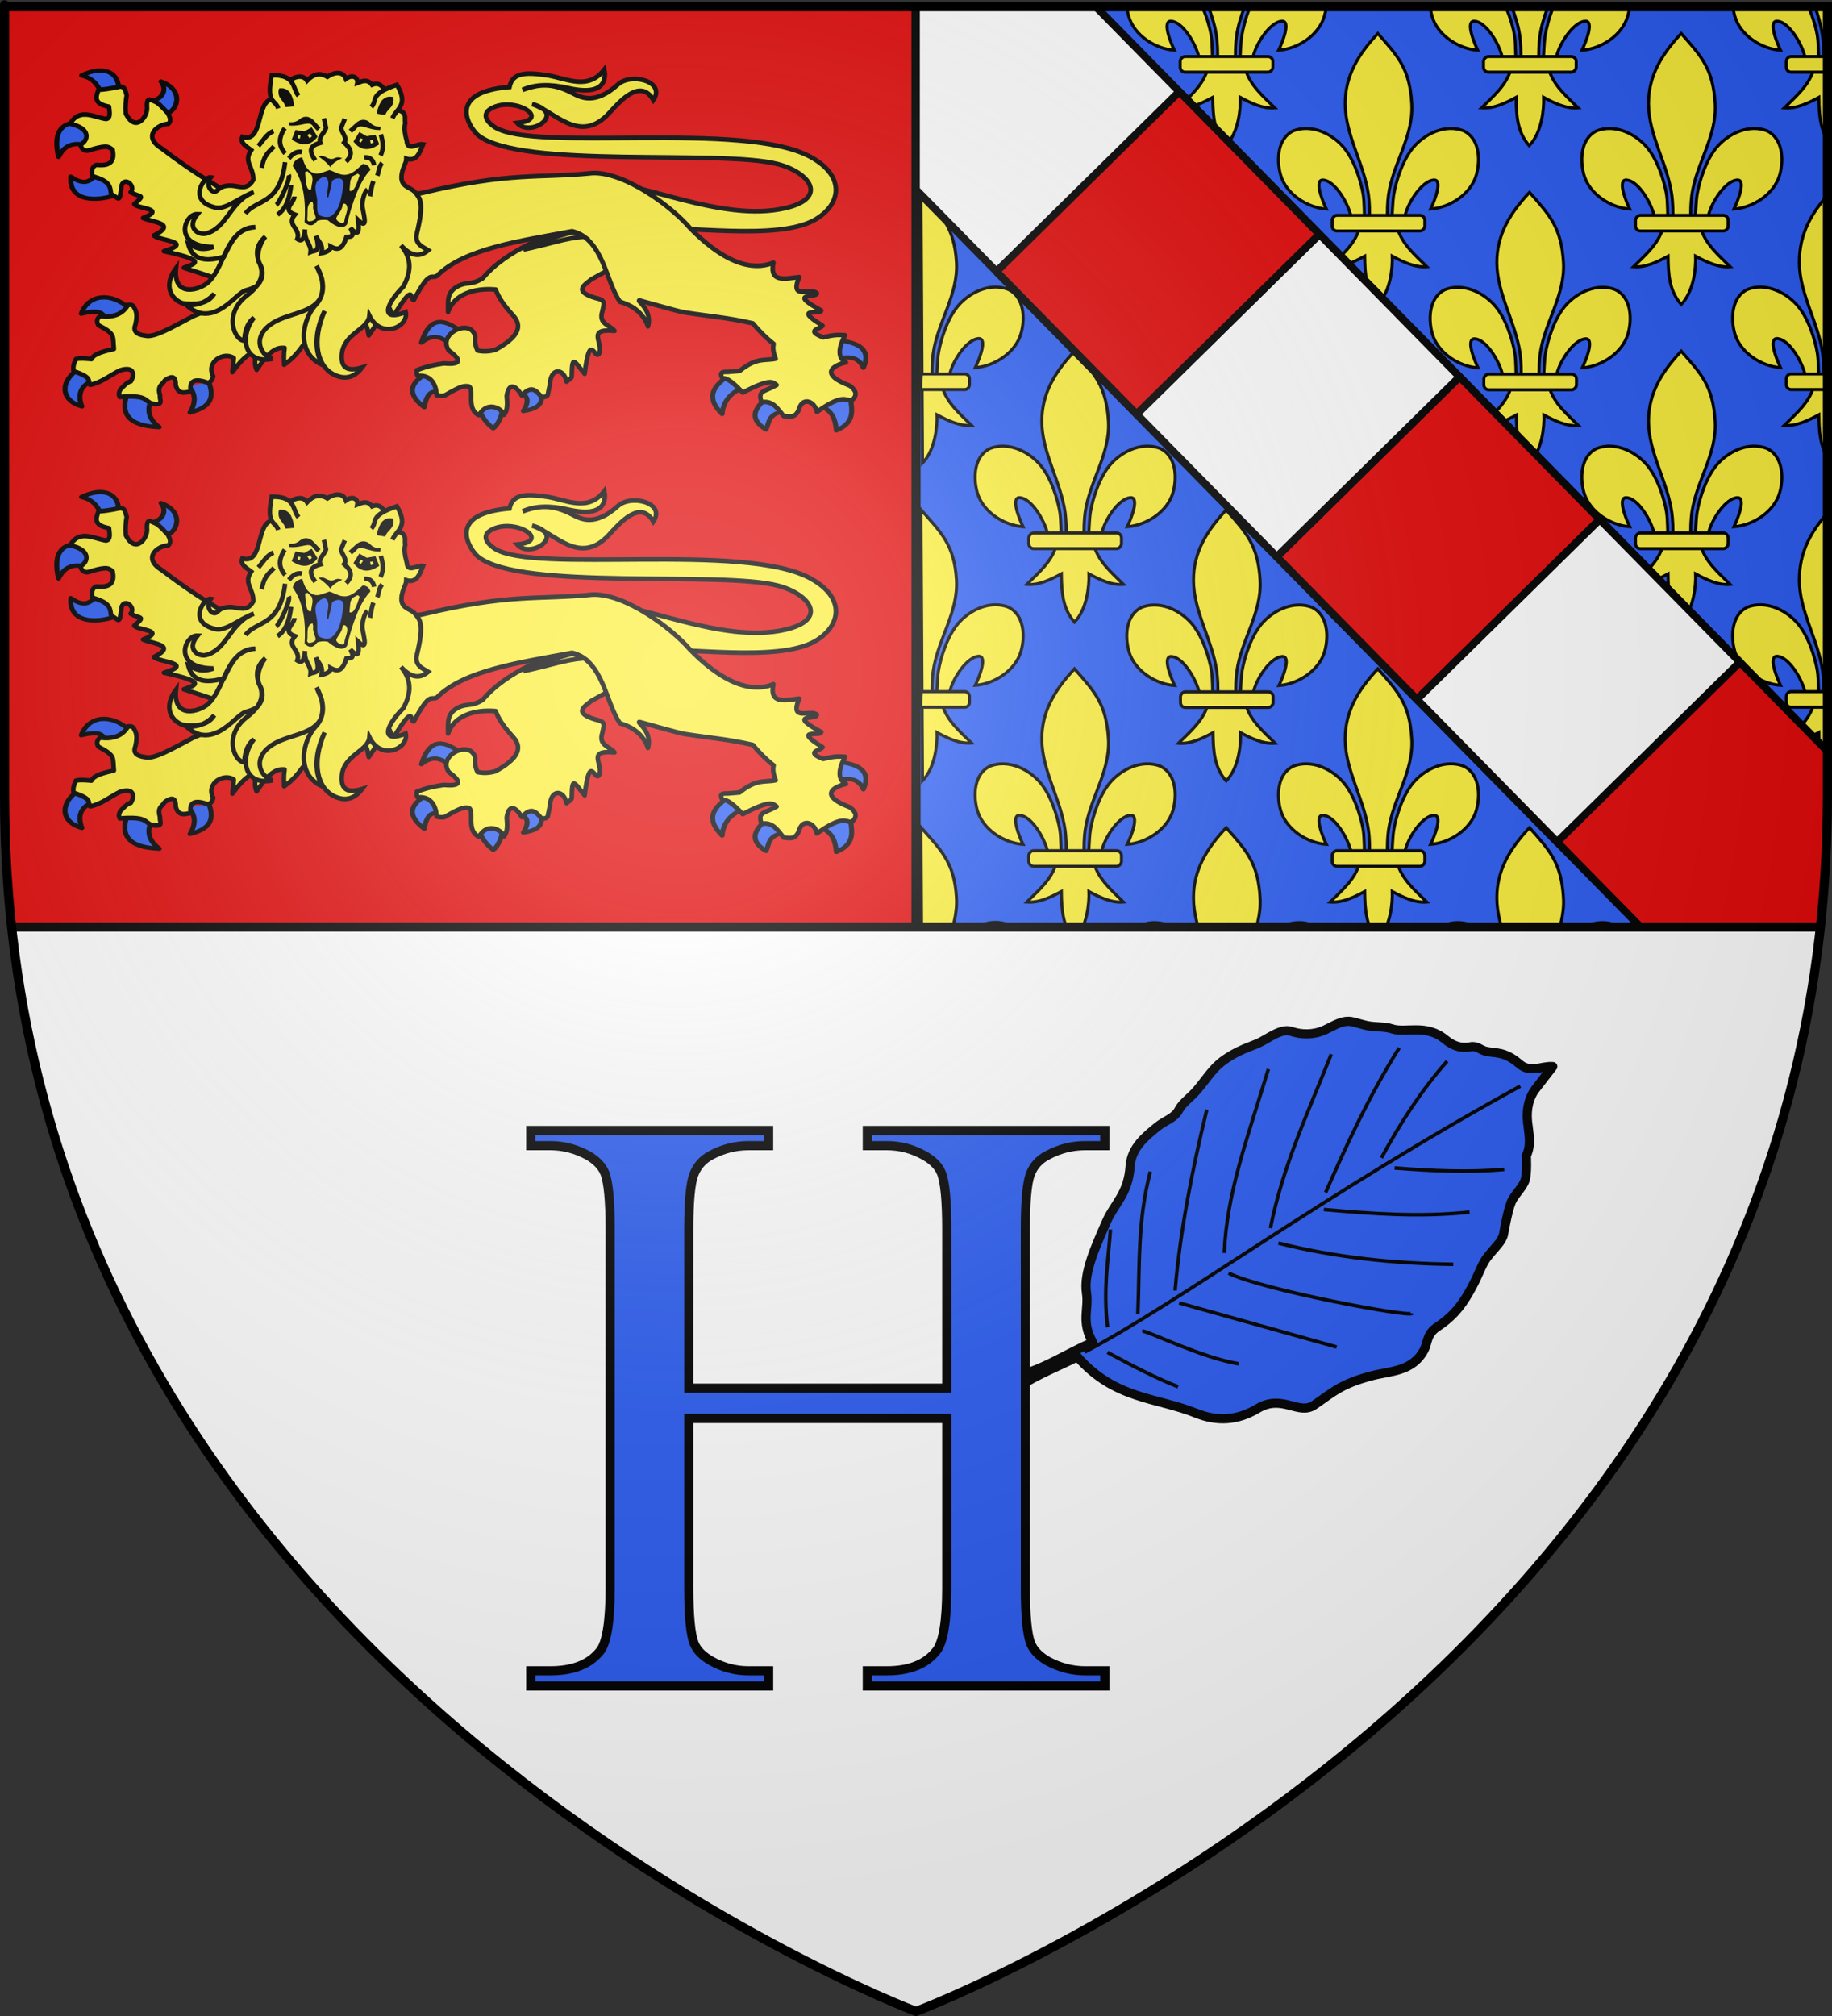
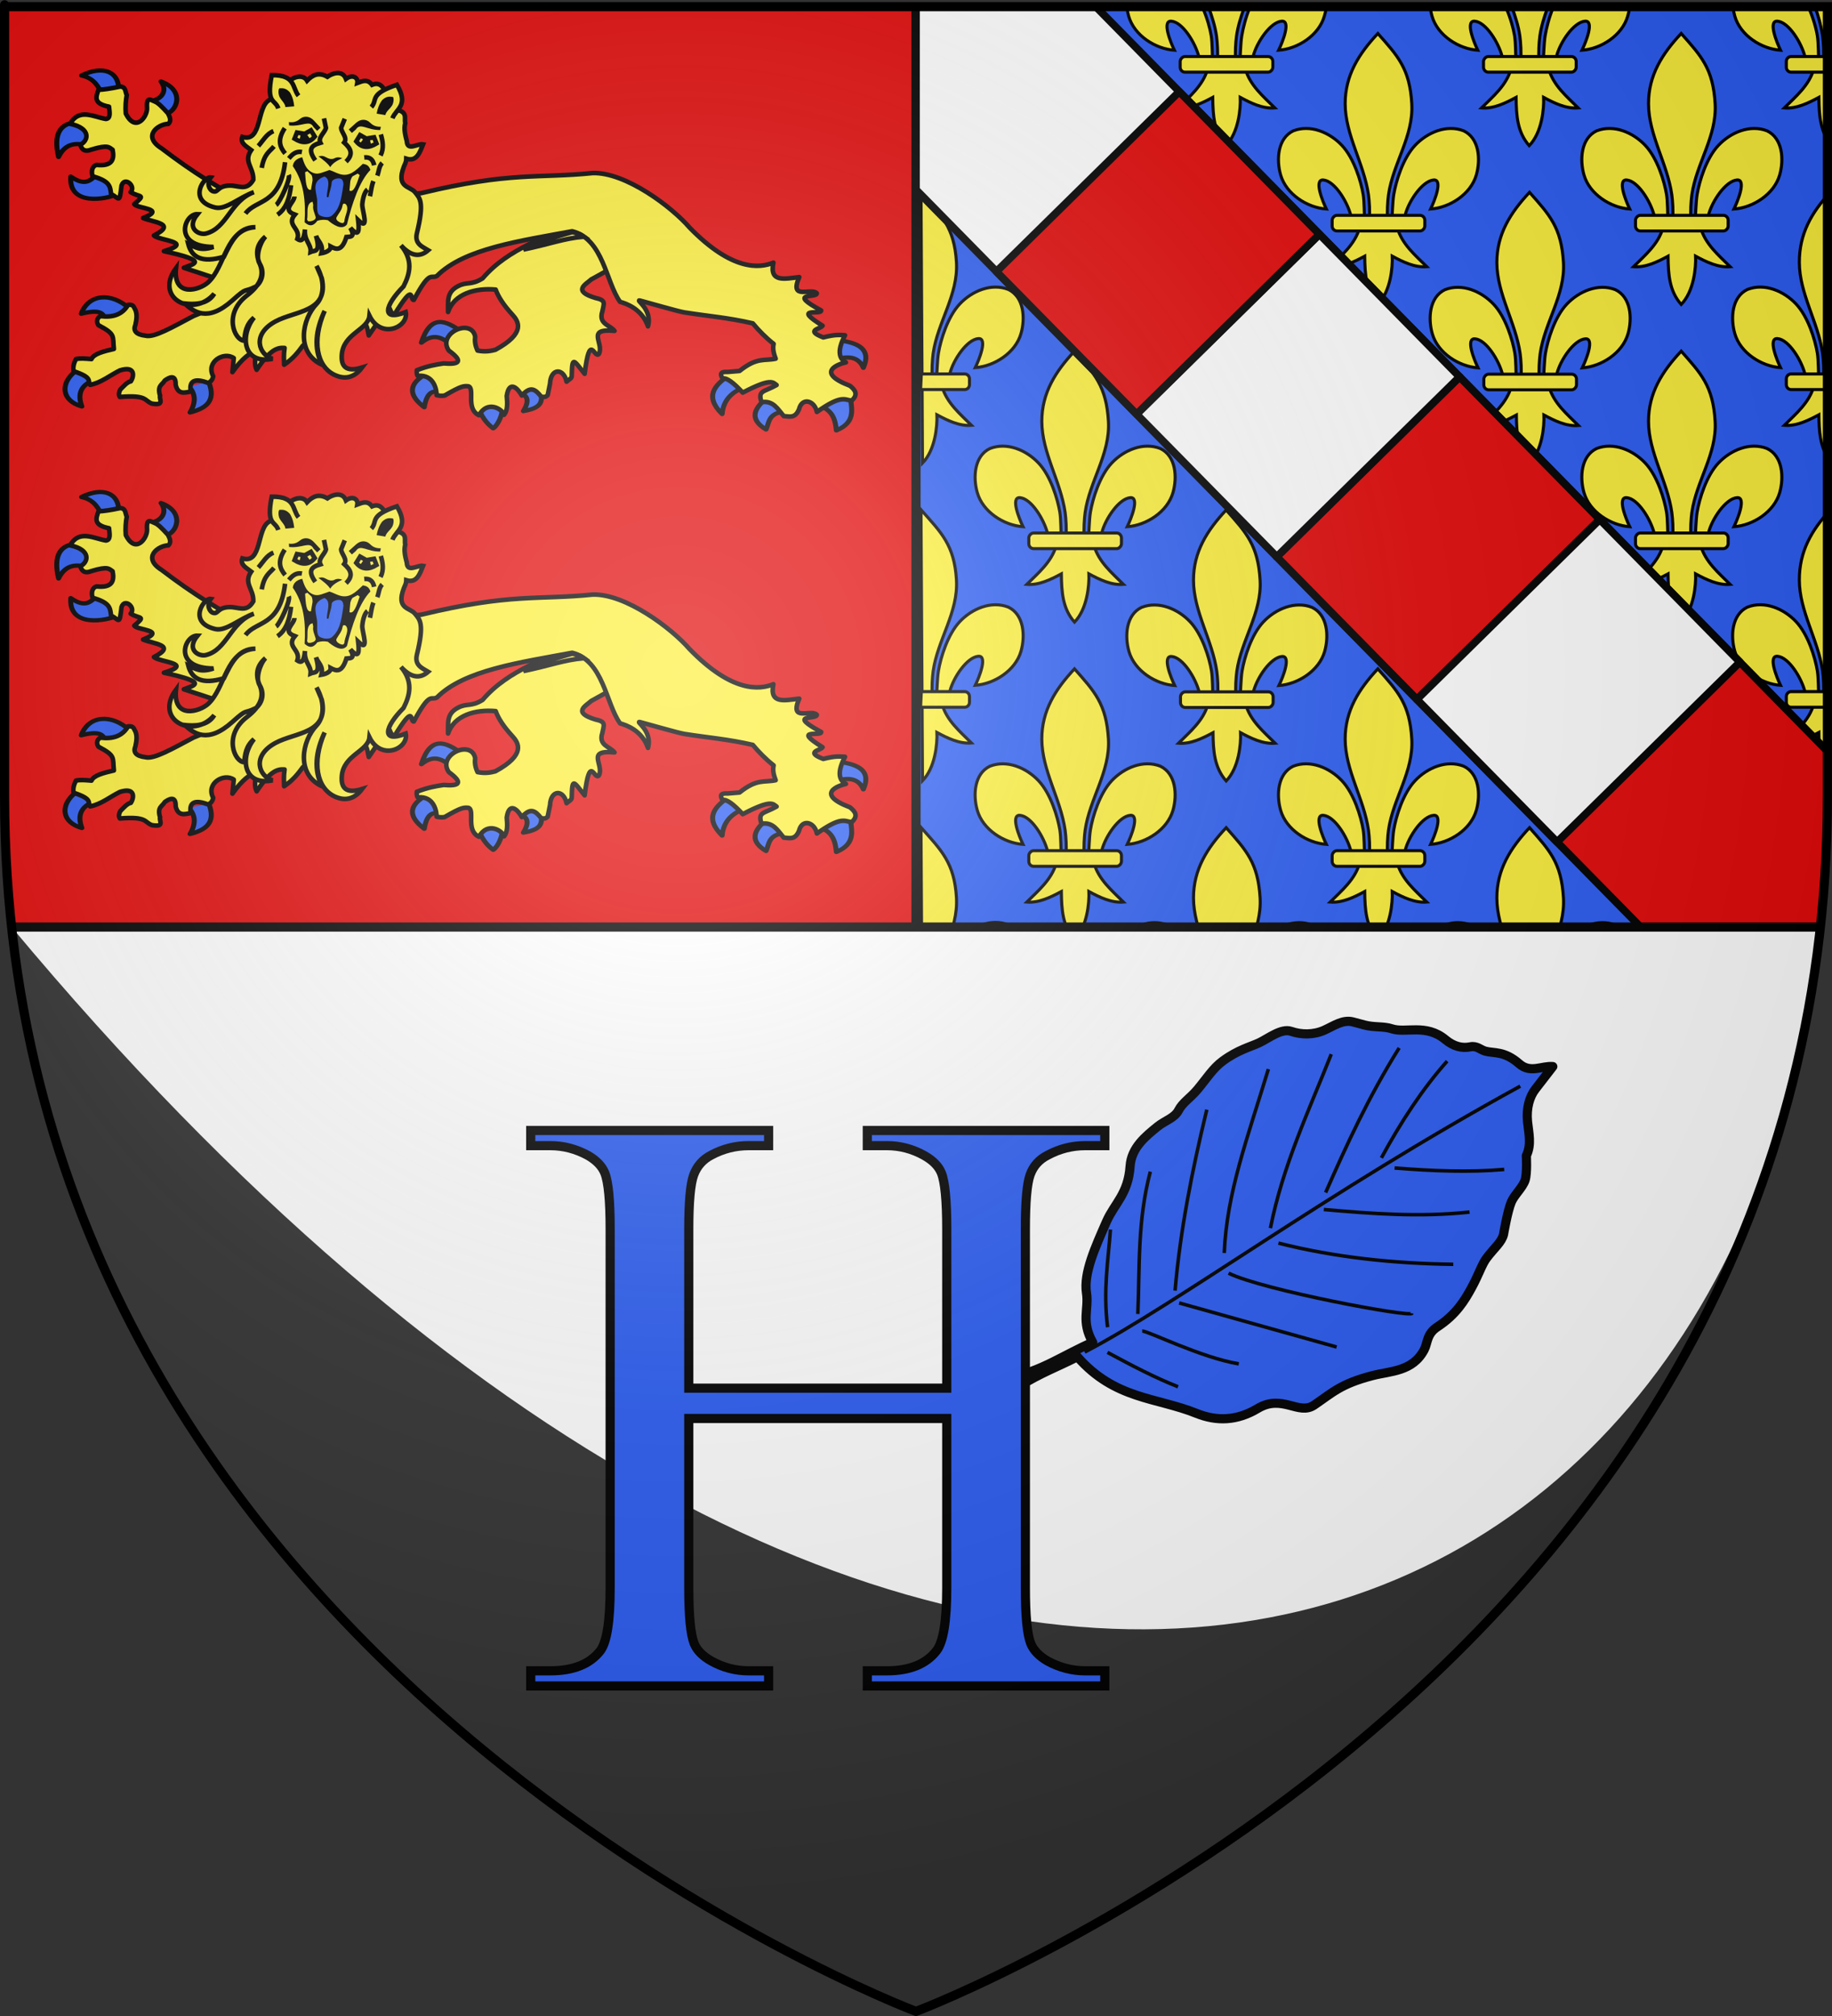
<svg xmlns="http://www.w3.org/2000/svg" xmlns:ns1="http://sodipodi.sourceforge.net/DTD/sodipodi-0.dtd" xmlns:ns2="http://www.inkscape.org/namespaces/inkscape" xmlns:xlink="http://www.w3.org/1999/xlink" height="660" width="600" version="1.0" id="svg2" ns1:version="0.32" ns2:version="0.46" ns1:docname="Blason ville fr Hébécourt (Eure).svg" ns1:docbase="D:\Mes documents\Renaud-Notre Lapin" ns2:export-filename="/Users/olivier/Desktop/Blason Rouge/Blason_Vide_3D.png" ns2:export-xdpi="144" ns2:export-ydpi="144" ns2:output_extension="org.inkscape.output.svg.inkscape">
  <rect width="100%" height="100%" fill="#333333" stroke="none" />
  <ns1:namedview ns2:window-height="975" ns2:window-width="1280" ns2:pageshadow="2" ns2:pageopacity="0.0" guidetolerance="10.0" gridtolerance="10.0" objecttolerance="10.0" borderopacity="1.0" bordercolor="#666666" pagecolor="#ffffff" id="base" showgrid="false" height="660px" ns2:zoom="1.1590904" ns2:cx="300.00013" ns2:cy="330.00014" ns2:window-x="-4" ns2:window-y="-4" ns2:current-layer="layer3" ns2:object-nodes="true" ns2:object-paths="false" />
  <desc id="desc4">Flag of Canton of Valais (Wallis)</desc>
  <defs id="defs6">
    <linearGradient id="linearGradient2893">
      <stop style="stop-color:white;stop-opacity:0.314;" offset="0" id="stop2895" />
      <stop id="stop2897" offset="0.19" style="stop-color:white;stop-opacity:0.251;" />
      <stop style="stop-color:#6b6b6b;stop-opacity:0.125;" offset="0.6" id="stop2901" />
      <stop style="stop-color:black;stop-opacity:0.125;" offset="1" id="stop2899" />
    </linearGradient>
    <radialGradient ns2:collect="always" xlink:href="#linearGradient2893" id="radialGradient3163" gradientUnits="userSpaceOnUse" gradientTransform="matrix(1.353,0,0,1.349,-77.629,-85.747)" cx="221.445" cy="226.331" fx="221.445" fy="226.331" r="300" />
    <g id="s-4">
      <g id="c-6">
        <path transform="matrix(0.951,0.309,-0.309,0.951,0,-1)" d="M 0,0 L 0,1 L 0.5,1 L 0,0 z" id="t-0" />
        <use height="540" width="810" y="0" x="0" id="use2144-7" transform="scale(-1,1)" xlink:href="#t-0" />
      </g>
      <g id="a-1">
        <use height="540" width="810" y="0" x="0" id="use2147-7" transform="matrix(0.309,0.951,-0.951,0.309,0,0)" xlink:href="#c-6" />
        <use height="540" width="810" y="0" x="0" id="use2149-7" transform="matrix(-0.809,0.588,-0.588,-0.809,0,0)" xlink:href="#c-6" />
      </g>
      <use height="540" width="810" y="0" x="0" id="use2151-7" transform="scale(-1,1)" xlink:href="#a-1" />
    </g>
    <g id="f">
      <rect id="rect1964" style="fill:#28166f" y="-30" x="-50" height="60" width="100" />
      <g id="g1966" style="fill:#ffffff" transform="translate(0,-20)">
        <path id="path1968" d="M -1.212,27.818 C -1.212,22.175 -2.091,20.471 -4.542,13.98 C -5.709,10.888 -5.024,7.103 -2.858,3.601 C -2.082,2.346 -1.114,1.214 0,0 C 1.114,1.214 2.082,2.346 2.858,3.601 C 5.024,7.103 5.709,10.888 4.542,13.98 C 2.091,20.471 1.212,22.175 1.212,27.818 L -1.212,27.818 z" />
        <path id="rwi" d="M 2.922,27.672 C 2.922,21.721 5.239,17.829 8.501,16.66 C 9.949,16.141 11.808,16.387 13.519,18.107 C 15.638,20.236 16.255,26.1 10.036,27.228 C 10.694,26.272 10.655,24.147 9.322,23.441 C 8.331,22.916 7.209,23.188 6.646,23.564 C 5.822,24.116 4.917,25.67 4.967,27.672 L 2.922,27.672 z" />
        <path id="path1971" d="M 1.777,30.183 C 1.79,32.191 2.795,33.518 4.516,34.257 C 4.295,34.955 3.257,36.378 1.831,36.281 C 1.55,37.787 1.282,38.632 0,40 C -1.282,38.632 -1.55,37.787 -1.831,36.281 C -3.257,36.378 -4.295,34.955 -4.516,34.257 C -2.795,33.518 -1.79,32.191 -1.777,30.183 L 1.777,30.183 z" />
        <use xlink:href="#rwi" height="400" width="800" y="0" x="0" id="use1973" transform="scale(-1,1)" />
        <rect id="rect1975" y="27.331" x="-7.923" height="3.218" width="15.846" />
      </g>
    </g>
    <g id="s">
      <g id="c">
        <path transform="matrix(0.951,0.309,-0.309,0.951,0,-1)" d="M 0,0 L 0,1 L 0.5,1 L 0,0 z" id="t" />
        <use height="540" width="810" y="0" x="0" id="use2144" transform="scale(-1,1)" xlink:href="#t" />
      </g>
      <g id="a">
        <use height="540" width="810" y="0" x="0" id="use2147" transform="matrix(0.309,0.951,-0.951,0.309,0,0)" xlink:href="#c" />
        <use height="540" width="810" y="0" x="0" id="use2149" transform="matrix(-0.809,0.588,-0.588,-0.809,0,0)" xlink:href="#c" />
      </g>
      <use height="540" width="810" y="0" x="0" id="use2151" transform="scale(-1,1)" xlink:href="#a" />
    </g>
    <g id="s-5">
      <g id="c-7">
        <path transform="matrix(0.951,0.309,-0.309,0.951,0,-1)" d="M 0,0 L 0,1 L 0.5,1 L 0,0 z" id="t-6" />
        <use height="540" width="810" y="0" x="0" id="use2144-1" transform="scale(-1,1)" xlink:href="#t-6" />
      </g>
      <g id="a-8">
        <use height="540" width="810" y="0" x="0" id="use2147-9" transform="matrix(0.309,0.951,-0.951,0.309,0,0)" xlink:href="#c-7" />
        <use height="540" width="810" y="0" x="0" id="use2149-2" transform="matrix(-0.809,0.588,-0.588,-0.809,0,0)" xlink:href="#c-7" />
      </g>
      <use height="540" width="810" y="0" x="0" id="use2151-79" transform="scale(-1,1)" xlink:href="#a-8" />
    </g>
    <radialGradient ns2:collect="always" xlink:href="#linearGradient2893" id="radialGradient14227" gradientUnits="userSpaceOnUse" gradientTransform="matrix(1.353,0,0,1.349,-77.629,-85.747)" cx="221.445" cy="226.331" fx="221.445" fy="226.331" r="300" />
  </defs>
  <g ns2:groupmode="layer" id="layer3" ns2:label="Fond écu" style="display:inline">
    <g id="g3714" transform="translate(212.95,-619.159)" />
    <g id="layer9" ns2:label="Fond d'écu" transform="translate(212.95,-619.159)">
      <g transform="matrix(2,0,0,2,-732.892,-1853.188)" ns2:label="Meubles" id="g2807" />
      <g transform="matrix(2,0,0,2,1696.976,-413.55)" ns2:label="Meubles" id="g4626" />
      <g id="g5271" ns2:label="Meubles" transform="matrix(2,0,0,2,-732.892,-453.188)" />
      <g id="g5273" ns2:label="Reflet final" transform="matrix(2,0,0,2,-732.892,-453.188)" />
      <g id="g5275" ns2:label="Contour final" transform="matrix(2,0,0,2,-732.892,-453.188)" />
    </g>
    <g id="layer6" ns2:label="Reflet final" transform="translate(212.95,-619.159)" />
    <g id="layer5" ns2:label="Contour final" transform="translate(212.95,-619.159)" />
    <path style="opacity:1;fill:#e20909;fill-opacity:1;stroke:none;stroke-width:3;stroke-linejoin:round;stroke-miterlimit:4;stroke-dasharray:none;stroke-opacity:1" d="M 1.5 2.188 L 1.5 260.719 C 1.5 275.434 2.305 289.694 3.812 303.5 L 300 303.5 L 300 2.188 L 1.5 2.188 z " id="rect2821" />
    <path id="path2832" d="M 598.5,2.187 L 598.5,260.719 C 598.5,275.434 597.695,289.694 596.188,303.5 L 300,303.5 L 300,2.187 L 598.5,2.187 z" style="opacity:1;fill:#2b5df2;fill-opacity:1;stroke:none;stroke-width:3;stroke-linejoin:round;stroke-miterlimit:4;stroke-dasharray:none;stroke-opacity:1" />
    <g id="g14635">
      <path ns1:nodetypes="cssssccscsscccccc" id="path3875" d="M 308.194,2.115 C 307.018,5.298 305.966,8.414 305.486,11.787 C 305.208,13.739 304.97,17.723 305.221,19.338 C 305.407,20.535 305.978,24.19 306.602,19.667 C 306.73,18.737 306.822,14.07 307.216,11.7 C 307.634,9.179 308.591,5.542 310.107,2.115 L 334.857,2.115 C 334.74,3.18 334.533,4.315 334.254,5.288 C 332.438,11.629 325.497,16.017 319.274,16.447 C 320.507,13.905 323.458,6.65 320.257,6.938 C 316.552,7.271 312.12,13.843 310.966,18.351 C 310.531,20.049 310.707,22.685 308.38,22.576 C 309.915,27.98 314.245,31.556 318.039,35.328 C 314.084,35.671 310.171,33.73 306.721,31.882 C 306.866,35.587 305.677,43.413 301.5,47.687 L 301.756,2.115 L 308.194,2.115 z" style="fill:#fcef3c;fill-opacity:1;fill-rule:evenodd;stroke:#000000;stroke-opacity:1" />
      <path style="fill:#fcef3c;fill-opacity:1;fill-rule:evenodd;stroke:#000000;stroke-opacity:1" d="M 315.819,18.507 L 301.614,18.507 L 301.614,23.625 L 315.819,23.625 C 316.686,23.625 317.384,22.897 317.384,21.994 L 317.384,20.138 C 317.384,19.234 316.686,18.507 315.819,18.507 L 315.819,18.507 z" id="rect3877" ns1:nodetypes="ccccccc" />
    </g>
    <g id="g14623">
      <path ns1:nodetypes="cssssccscsscccccccsscsccsssscc" id="path6749" d="M 407.497,2.528 C 406.396,5.55 405.427,8.59 404.972,11.787 C 404.694,13.739 404.456,17.723 404.707,19.338 C 404.893,20.535 405.464,24.19 406.088,19.667 C 406.216,18.737 406.308,14.07 406.702,11.7 C 407.094,9.337 407.959,5.76 409.314,2.528 L 434.339,2.528 C 434.222,3.582 434.016,4.325 433.74,5.288 C 431.924,11.629 424.983,16.017 418.76,16.447 C 419.993,13.905 422.944,6.65 419.743,6.938 C 416.038,7.271 411.606,13.843 410.452,18.351 C 410.017,20.049 410.193,22.685 407.866,22.576 C 409.4,27.98 413.731,31.556 417.525,35.328 C 413.57,35.671 409.657,33.73 406.206,31.882 C 406.352,35.587 405.662,43.413 401.485,47.687 C 397.607,43.286 397.255,37.919 397.182,31.882 C 393.731,33.73 389.818,35.671 385.863,35.328 C 389.657,31.556 393.988,27.98 395.522,22.576 C 393.195,22.685 393.055,20.214 392.621,18.516 C 391.467,14.008 387.35,7.271 383.645,6.938 C 380.444,6.65 383.395,13.905 384.628,16.447 C 378.406,16.017 371.464,11.629 369.648,5.288 C 369.397,4.413 369.204,3.482 369.083,2.528 L 393.894,2.528 C 395.353,5.89 396.277,9.234 396.687,11.7 C 397.08,14.07 397.014,18.408 397.143,19.338 C 397.767,23.861 398.496,20.535 398.681,19.338 C 398.932,17.723 398.694,13.739 398.416,11.787 C 397.946,8.481 396.992,5.689 395.913,2.528 L 407.497,2.528 L 407.497,2.528 z" style="fill:#fcef3c;fill-opacity:1;fill-rule:evenodd;stroke:#000000;stroke-opacity:1" />
      <rect transform="scale(-1,1)" ry="1.631" y="18.507" x="-416.87" height="5.118" width="30.351" id="rect6751" style="fill:#fcef3c;fill-opacity:1;fill-rule:evenodd;stroke:#000000;stroke-opacity:1" rx="1.565" />
    </g>
    <g id="g14599" transform="translate(-400,0)">
      <path ns1:nodetypes="csssssscscsscccccccsscscssssssc" id="path3863" d="M 751.908,10.964 C 758.483,18.373 762.349,22.458 763.024,33.954 C 763.65,44.592 756.859,53.486 755.395,63.776 C 755.117,65.727 754.879,69.711 755.13,71.327 C 755.316,72.523 755.887,76.179 756.511,71.656 C 756.639,70.726 756.731,66.058 757.124,63.689 C 757.841,59.37 760.137,51.777 764.119,47.571 C 768.1,43.366 774.409,40.638 780.034,42.838 C 785.132,45.29 785.613,52.213 784.163,57.276 C 782.347,63.617 775.406,68.006 769.183,68.436 C 770.416,65.894 773.367,58.639 770.166,58.927 C 766.461,59.26 762.029,65.832 760.875,70.34 C 760.44,72.037 760.616,74.673 758.289,74.565 C 759.823,79.968 764.154,83.544 767.948,87.316 C 763.993,87.659 760.08,85.719 756.629,83.87 C 756.775,87.575 756.085,95.402 751.908,99.675 C 748.03,95.275 747.677,89.908 747.605,83.87 C 744.154,85.719 740.241,87.659 736.286,87.316 C 740.08,83.544 744.411,79.968 745.945,74.565 C 743.618,74.673 743.478,72.202 743.044,70.504 C 741.89,65.996 737.773,59.26 734.068,58.927 C 730.867,58.639 733.818,65.894 735.051,68.436 C 728.828,68.006 721.887,63.617 720.071,57.276 C 718.621,52.213 719.102,45.29 724.2,42.838 C 729.825,40.638 736.134,43.366 740.115,47.571 C 744.097,51.777 746.393,59.37 747.11,63.689 C 747.503,66.058 747.437,70.397 747.565,71.327 C 748.189,75.85 748.918,72.523 749.104,71.327 C 749.355,69.711 749.117,65.727 748.839,63.776 C 747.375,53.486 741.227,44.23 741.209,33.954 C 741.194,24.675 745.669,17.614 751.908,10.964 L 751.908,10.964 z" style="fill:#fcef3c;fill-opacity:1;fill-rule:evenodd;stroke:#000000;stroke-opacity:1" />
      <rect transform="scale(-1,1)" ry="1.631" y="70.495" x="-767.293" height="5.118" width="30.351" id="rect3865" style="fill:#fcef3c;fill-opacity:1;fill-rule:evenodd;stroke:#000000;stroke-opacity:1" rx="1.565" />
    </g>
    <g id="g14641">
      <path style="fill:#fcef3c;fill-opacity:1;fill-rule:evenodd;stroke:#000000;stroke-opacity:1" d="M 301.635,62.889 C 308.211,70.298 312.576,74.384 313.251,85.879 C 313.876,96.518 307.085,105.412 305.621,115.701 C 305.344,117.653 305.106,121.637 305.356,123.252 C 305.542,124.449 306.113,128.104 306.737,123.581 C 306.866,122.651 306.958,117.984 307.351,115.614 C 308.068,111.296 310.363,103.703 314.346,99.496 C 318.327,95.291 324.635,92.564 330.261,94.763 C 335.358,97.215 335.84,104.139 334.39,109.202 C 332.573,115.543 325.632,119.931 319.409,120.361 C 320.642,117.819 323.594,110.564 320.393,110.852 C 316.687,111.185 312.255,117.757 311.101,122.265 C 310.667,123.963 310.842,126.599 308.516,126.49 C 310.05,131.894 314.381,135.47 318.175,139.242 C 314.22,139.584 310.307,137.644 306.856,135.796 C 307.002,139.501 306.312,147.327 302.134,151.601 L 301.635,62.889 z" id="path7291" ns1:nodetypes="csssssscscssccccc" />
      <path style="fill:#fcef3c;fill-opacity:1;fill-rule:evenodd;stroke:#000000;stroke-opacity:1" d="M 315.954,122.421 L 301.75,122.421 L 301.5,127.539 L 315.954,127.539 C 316.821,127.539 317.519,126.811 317.519,125.908 L 317.519,124.052 C 317.519,123.148 316.821,122.421 315.954,122.421 L 315.954,122.421 z" id="rect7293" ns1:nodetypes="ccccccc" />
    </g>
    <path ns1:nodetypes="cccccsscsccsssscc" id="path7039-2" d="M 600,1.971 L 600,47.687 C 596.122,43.286 595.77,37.919 595.697,31.882 C 592.246,33.73 588.333,35.671 584.378,35.328 C 588.172,31.556 592.503,27.98 594.037,22.576 C 591.71,22.685 591.57,20.214 591.136,18.516 C 589.982,14.008 585.865,7.271 582.16,6.938 C 578.959,6.65 581.911,13.905 583.144,16.447 C 576.921,16.017 569.98,11.629 568.163,5.288 C 567.886,4.319 567.679,3.282 567.562,2.221 L 592.189,2.103 C 593.776,5.609 594.772,9.113 595.202,11.7 C 595.595,14.07 595.529,18.408 595.658,19.338 C 596.282,23.861 597.011,20.535 597.196,19.338 C 597.447,17.723 597.209,13.739 596.931,11.787 C 596.463,8.492 595.513,5.303 594.439,2.152 L 600,1.971 L 600,1.971 z" style="fill:#fcef3c;fill-opacity:1;fill-rule:evenodd;stroke:#000000;stroke-opacity:1" />
    <path ns1:nodetypes="ccccccc" id="rect7041" d="M 599.167,18.507 L 586.598,18.507 C 585.731,18.507 585.034,19.234 585.034,20.138 L 585.034,21.994 C 585.034,22.897 585.731,23.625 586.598,23.625 L 599.167,23.625 L 599.167,18.507 L 599.167,18.507 z" style="fill:#fcef3c;fill-opacity:1;fill-rule:evenodd;stroke:#000000;stroke-opacity:1" />
    <path style="fill:#fcef3c;fill-opacity:1;fill-rule:evenodd;stroke:#000000;stroke-opacity:1" d="M 599.501,62.889 L 599.849,124.737 C 599.942,66.836 599.611,151.176 598.888,150.178 C 596.051,146.062 595.762,141.197 595.697,135.796 C 592.246,137.644 588.333,139.584 584.378,139.242 C 588.172,135.47 592.503,131.894 594.037,126.49 C 591.71,126.599 591.57,124.127 591.136,122.43 C 589.982,117.922 585.865,111.185 582.16,110.852 C 578.959,110.564 581.91,117.819 583.144,120.361 C 576.921,119.931 569.979,115.543 568.163,109.202 C 566.713,104.139 567.195,97.215 572.292,94.763 C 577.918,92.564 584.226,95.291 588.207,99.496 C 592.189,103.703 594.485,111.296 595.202,115.614 C 595.595,117.984 595.529,122.322 595.658,123.252 C 596.282,127.775 597.011,124.449 597.196,123.252 C 597.447,121.637 597.209,117.653 596.931,115.701 C 595.468,105.412 589.319,96.156 589.302,85.879 C 589.286,76.6 593.262,69.54 599.501,62.889 L 599.501,62.889 z" id="path7061" ns1:nodetypes="ccccccsscscssssssc" />
    <path ns1:nodetypes="ccccccc" id="rect7063" d="M 599.167,122.421 L 586.598,122.421 C 585.731,122.421 585.034,123.148 585.034,124.052 L 585.034,125.908 C 585.034,126.811 585.731,127.539 586.598,127.539 L 599.416,127.539 L 599.167,122.421 z" style="fill:#fcef3c;fill-opacity:1;fill-rule:evenodd;stroke:#000000;stroke-opacity:1" />
    <use x="0" y="0" xlink:href="#g14599" id="use14605" width="600" height="660" transform="translate(99.351,0)" />
    <use x="0" y="0" xlink:href="#g14599" id="use14607" width="600" height="660" transform="translate(198.702,0)" />
    <use x="0" y="0" xlink:href="#g14599" id="use14609" transform="translate(0,104)" width="600" height="660" />
    <use x="0" y="0" xlink:href="#use14605" id="use14611" transform="translate(0,104)" width="600" height="660" />
    <use x="0" y="0" xlink:href="#use14607" id="use14613" transform="translate(0,104)" width="600" height="660" />
    <use x="0" y="0" xlink:href="#use14609" id="use14615" transform="translate(0,104)" width="600" height="660" />
    <use x="0" y="0" xlink:href="#use14611" id="use14617" transform="translate(0,104)" width="600" height="660" />
    <use x="0" y="0" xlink:href="#g14623" id="use14631" transform="translate(99.351,0)" width="600" height="660" />
    <use x="0" y="0" xlink:href="#g14641" id="use14645" transform="translate(0,104)" width="600" height="660" />
    <use x="0" y="0" xlink:href="#g14641" id="use14647" transform="translate(0,208)" width="600" height="660" />
    <use x="0" y="0" xlink:href="#g14599" id="use14649" transform="translate(49.675,52)" width="600" height="660" />
    <use x="0" y="0" xlink:href="#use14605" id="use14651" transform="translate(49.675,52)" width="600" height="660" />
    <use x="0" y="0" xlink:href="#use14649" id="use14653" transform="translate(0,104)" width="600" height="660" />
    <use x="0" y="0" xlink:href="#use14651" id="use14655" transform="translate(0,104)" width="600" height="660" />
    <use x="0" y="0" xlink:href="#use14653" id="use14657" transform="translate(0,104)" width="600" height="660" />
    <use x="0" y="0" xlink:href="#use14655" id="use14659" transform="translate(0,104)" width="600" height="660" />
    <path ns1:nodetypes="ccccccsscscssssssc" id="path14663" d="M 599.501,166.889 L 599.849,228.737 C 599.942,170.836 599.611,255.176 598.888,254.178 C 596.051,250.062 595.762,245.197 595.697,239.796 C 592.246,241.644 588.333,243.584 584.378,243.242 C 588.172,239.47 592.503,235.894 594.037,230.49 C 591.71,230.599 591.57,228.127 591.136,226.43 C 589.982,221.922 585.865,215.185 582.16,214.852 C 578.959,214.564 581.91,221.819 583.144,224.361 C 576.921,223.931 569.979,219.543 568.163,213.202 C 566.713,208.139 567.195,201.215 572.292,198.763 C 577.918,196.564 584.226,199.291 588.207,203.496 C 592.189,207.703 594.485,215.296 595.202,219.614 C 595.595,221.984 595.529,226.322 595.658,227.252 C 596.282,231.775 597.011,228.449 597.196,227.252 C 597.447,225.637 597.209,221.653 596.931,219.701 C 595.468,209.412 589.319,200.156 589.302,189.879 C 589.286,180.6 593.262,173.54 599.501,166.889 L 599.501,166.889 z" style="fill:#fcef3c;fill-opacity:1;fill-rule:evenodd;stroke:#000000;stroke-opacity:1" />
    <path style="fill:#fcef3c;fill-opacity:1;fill-rule:evenodd;stroke:#000000;stroke-opacity:1" d="M 599.167,226.421 L 586.598,226.421 C 585.731,226.421 585.034,227.148 585.034,228.052 L 585.034,229.908 C 585.034,230.811 585.731,231.539 586.598,231.539 L 599.416,231.539 L 599.167,226.421 z" id="path14665" ns1:nodetypes="ccccccc" />
    <rect y="298.5" x="-303.5" height="3" width="301.529" id="rect2836" style="opacity:1;fill:#000000;fill-opacity:1;stroke:none;stroke-width:3;stroke-linejoin:round;stroke-miterlimit:4;stroke-dasharray:none;stroke-opacity:1" transform="matrix(0,-1,1,0,0,0)" />
    <path style="opacity:1;fill:#e20909;fill-opacity:1;stroke:#000000;stroke-width:2.5;stroke-linejoin:round;stroke-miterlimit:4;stroke-dasharray:none;stroke-opacity:1" d="M 478.031,123.375 L 418.156,182.281 L 537.312,303.5 L 596.156,303.5 L 596.188,303.469 C 597.693,289.673 598.5,275.423 598.5,260.719 L 598.5,245.938 L 478.031,123.375 z" id="path6658" />
    <path style="opacity:1;fill:#ffffff;fill-opacity:1;stroke:#000000;stroke-width:2.5;stroke-linejoin:round;stroke-miterlimit:4;stroke-dasharray:none;stroke-opacity:1" d="M 300,2.188 L 300,62.094 L 418.156,182.281 L 478.031,123.375 L 358.906,2.188 L 300,2.188 z" id="path5854" />
    <path style="opacity:1;fill:#e20909;fill-opacity:1;stroke:#000000;stroke-width:2.5;stroke-linejoin:round;stroke-miterlimit:4;stroke-dasharray:none;stroke-opacity:1" d="M 478.031,123.375 L 418.156,182.281 L 464.062,228.969 L 523.937,170.062 L 478.031,123.375 z" id="path6650" />
    <path style="opacity:1;fill:#ffffff;fill-opacity:1;stroke:#000000;stroke-width:2.5;stroke-linejoin:round;stroke-miterlimit:4;stroke-dasharray:none;stroke-opacity:1" d="M 432.125,76.688 L 372.25,135.594 L 418.156,182.281 L 478.031,123.375 L 432.125,76.688 z" id="path6652" />
    <path id="path6654" d="M 386.219,30 L 326.344,88.906 L 372.25,135.594 L 432.125,76.688 L 386.219,30 z" style="opacity:1;fill:#e20909;fill-opacity:1;stroke:#000000;stroke-width:2.5;stroke-linejoin:round;stroke-miterlimit:4;stroke-dasharray:none;stroke-opacity:1" />
    <path id="path6656" d="M 523.937,170.062 L 464.062,228.969 L 509.969,275.656 L 569.844,216.75 L 523.937,170.062 z" style="opacity:1;fill:#ffffff;fill-opacity:1;stroke:#000000;stroke-width:2.5;stroke-linejoin:round;stroke-miterlimit:4;stroke-dasharray:none;stroke-opacity:1" />
    <g style="stroke:none;display:inline" id="g18171" transform="matrix(0.223,0,0,0.233,412.219,544.288)">
      <path ns1:nodetypes="csssssscscsscccccccsscscssssssc" id="path18173" d="M -48.097,-730.047 C -18.635,-698.201 -1.311,-680.639 1.716,-631.226 C 4.517,-585.498 -25.913,-547.267 -32.472,-503.038 C -33.716,-494.649 -34.783,-477.525 -33.659,-470.58 C -32.827,-465.437 -30.267,-449.725 -27.472,-469.166 C -26.897,-473.165 -26.485,-493.226 -24.722,-503.413 C -21.51,-521.974 -11.224,-554.612 6.622,-572.694 C 24.46,-590.769 52.726,-602.493 77.934,-593.038 C 100.774,-582.5 102.933,-552.738 96.434,-530.976 C 88.296,-503.72 57.193,-484.855 29.309,-483.007 C 34.835,-493.933 48.059,-525.12 33.716,-523.882 C 17.113,-522.449 -2.747,-494.201 -7.917,-474.823 C -9.864,-467.525 -9.078,-456.195 -19.503,-456.663 C -12.628,-433.435 6.777,-418.065 23.778,-401.851 C 6.056,-400.377 -11.477,-408.718 -26.941,-416.663 C -26.287,-400.738 -29.378,-367.096 -48.097,-348.726 C -65.472,-367.642 -67.053,-390.712 -67.378,-416.663 C -82.841,-408.718 -100.374,-400.377 -118.097,-401.851 C -101.096,-418.065 -81.69,-433.435 -74.816,-456.663 C -85.241,-456.195 -85.868,-466.818 -87.816,-474.116 C -92.986,-493.493 -111.432,-522.449 -128.034,-523.882 C -142.378,-525.12 -129.153,-493.933 -123.628,-483.007 C -151.512,-484.855 -182.614,-503.72 -190.753,-530.976 C -197.252,-552.738 -195.093,-582.5 -172.253,-593.038 C -147.045,-602.493 -118.779,-590.769 -100.941,-572.694 C -83.095,-554.612 -72.809,-521.974 -69.597,-503.413 C -67.834,-493.226 -68.129,-474.579 -67.554,-470.58 C -64.758,-451.139 -61.492,-465.437 -60.659,-470.58 C -59.535,-477.525 -60.603,-494.649 -61.847,-503.038 C -68.406,-547.267 -95.956,-587.053 -96.034,-631.226 C -96.104,-671.112 -76.051,-701.46 -48.097,-730.047 L -48.097,-730.047 z" style="fill:#fcef3c;fill-opacity:1;fill-rule:evenodd;stroke:none" />
      <rect transform="scale(-1,1)" ry="7.012" y="-474.154" x="-20.841" height="22" width="136" id="rect18175" style="fill:#fcef3c;fill-opacity:1;fill-rule:evenodd;stroke:none" rx="7.012" />
    </g>
    <rect style="fill:#ffffff;fill-opacity:1;fill-rule:evenodd;stroke:#000000;stroke-width:2;stroke-linecap:round;stroke-linejoin:round;stroke-miterlimit:4;stroke-dasharray:none;stroke-dashoffset:0;stroke-opacity:1" id="rect12745" width="2" height="0" x="-425.174" y="-67.622" />
    <g transform="translate(-1377.857,-186.53)" ns2:label="Meubles" id="layer4-6" />
    <g transform="matrix(0.9,0,0,0.9,-790.729,189.926)" ns2:label="Meubles" id="layer4-60" />
    <g transform="matrix(0.9,0,0,0.9,-790.729,189.926)" ns2:label="Reflet final" id="layer2-6" />
    <g transform="matrix(0.9,0,0,0.9,-790.729,189.926)" ns2:label="Contour final" id="layer1-6" />
    <g transform="matrix(-1,0,0,1,-551.487,-5.882)" ns2:label="Meubles" id="g3400" />
    <g id="g3852" ns2:label="Meubles" transform="matrix(-1,0,0,1,-827.418,-721.448)" />
    <g id="g3854" ns2:label="Meubles" transform="matrix(-1,0,0,1,-2042.352,-1.629)" />
    <g transform="translate(-2066.126,-729.448)" ns2:label="Meubles" id="g2807-6" />
    <g transform="translate(-851.191,-9.629)" ns2:label="Meubles" id="g4626-0" />
-     <path style="fill:#ffffff;fill-opacity:1;fill-rule:evenodd;stroke:none;stroke-width:1px;stroke-linecap:butt;stroke-linejoin:miter;stroke-opacity:1" d="M 3.812,303.5 C 31.491,557.467 300,658.5 300,658.5 C 300,658.5 568.509,557.467 596.188,303.5 L 3.812,303.5 z" id="path14752" ns1:nodetypes="cccc" />
+     <path style="fill:#ffffff;fill-opacity:1;fill-rule:evenodd;stroke:none;stroke-width:1px;stroke-linecap:butt;stroke-linejoin:miter;stroke-opacity:1" d="M 3.812,303.5 C 300,658.5 568.509,557.467 596.188,303.5 L 3.812,303.5 z" id="path14752" ns1:nodetypes="cccc" />
    <rect style="opacity:1;fill:#000000;fill-opacity:1;stroke:none;stroke-width:3;stroke-linejoin:round;stroke-miterlimit:4;stroke-dasharray:none;stroke-opacity:1" id="rect2834" width="593.569" height="3" x="3.812" y="302" />
  </g>
  <g ns2:groupmode="layer" id="layer4" ns2:label="Meubles">
    <g style="display:inline" id="g2942" transform="matrix(1,-0.578,-0.578,-1,-584.265,1555.872)">
      <path ns1:nodetypes="csssssssssssssscssssssssssssssssscccc" id="path2910" d="M 1184.091,427.283 C 1187.223,411.462 1197.724,406.183 1205.278,396.527 C 1209.126,391.608 1214.189,388.903 1220.998,389.009 C 1229.152,389.136 1230.037,381.45 1235.35,381.833 C 1241.691,382.289 1244.857,383.276 1253.804,380.807 C 1259.005,379.372 1264.236,376.053 1270.207,379.782 C 1272.071,380.946 1273.005,383.34 1276.7,383.541 C 1283.075,383.889 1287.187,386.171 1290.71,388.325 C 1294.418,390.593 1296.472,392.564 1298.57,393.451 C 1301.965,394.887 1304.482,395.177 1306.088,396.869 C 1306.088,396.869 1310.326,401.997 1312.581,403.703 C 1314.336,405.031 1317.449,405.635 1319.074,407.121 C 1320.606,408.521 1322.833,412.93 1322.833,412.93 C 1325.765,414.93 1326.599,418.124 1327.959,421.131 C 1329.52,424.584 1331.966,426.949 1334.452,427.966 L 1341.97,431.042 C 1339.35,432.864 1335.486,432.465 1334.11,436.509 C 1332.305,441.818 1329.368,442.608 1327.617,444.369 C 1326.568,445.425 1326.322,446.989 1324.529,447.586 C 1322.25,448.345 1320.476,450.037 1319.416,452.912 C 1316.938,459.635 1310.546,460.042 1307.797,463.164 C 1306.214,464.961 1303.638,465.956 1301.646,467.948 L 1299.254,470.34 C 1297.167,472.427 1294.046,472.092 1291.052,472.391 C 1287.705,472.724 1284.711,474.529 1282.71,476.833 C 1280.815,479.014 1276.139,478.311 1273.282,478.542 C 1270.582,478.76 1267.099,479.839 1261.664,479.225 C 1258.252,478.84 1255.225,477.192 1251.412,475.808 C 1248.515,474.757 1245.995,474.758 1243.894,473.416 C 1241.783,472.067 1239.167,472.835 1236.376,472.391 C 1232.094,471.709 1226.999,470.942 1224.073,466.581 C 1219.654,459.993 1214.888,459.635 1210.404,456.329 C 1204.207,451.762 1197.457,447.027 1195.368,441.635 C 1193.685,437.291 1189.95,435.46 1189.9,428.649 C 1181.699,429.675 1172.564,428.834 1165.296,431.725 L 1165.296,428.308 C 1172.717,428.544 1177.826,427.624 1184.091,427.283 z" style="opacity:1;fill:#2b5df2;fill-opacity:1;stroke:#000000;stroke-width:2.597;stroke-linejoin:round;stroke-miterlimit:4;stroke-dasharray:none;stroke-opacity:1" />
      <path ns1:nodetypes="cc" id="path2912" d="M 1186.543,427.403 C 1215.977,426.094 1268.359,432.316 1331.204,430.855" style="opacity:1;fill:none;fill-opacity:1;stroke:#000000;stroke-width:1;stroke-linejoin:round;stroke-miterlimit:4;stroke-dasharray:none;stroke-opacity:1" />
      <path ns1:nodetypes="cc" id="path2914" d="M 1234.864,431.905 C 1243.963,446.271 1256.821,456.796 1271.779,470.771" style="opacity:1;fill:none;fill-opacity:1;stroke:#000000;stroke-width:1;stroke-linejoin:round;stroke-miterlimit:4;stroke-dasharray:none;stroke-opacity:1" />
      <path ns1:nodetypes="cc" id="path2916" d="M 1250.92,469.571 C 1238.55,456.613 1227.036,443.41 1217.456,429.654" style="opacity:1;fill:none;fill-opacity:1;stroke:#000000;stroke-width:1;stroke-linejoin:round;stroke-miterlimit:4;stroke-dasharray:none;stroke-opacity:1" />
      <path ns1:nodetypes="cc" id="path2918" d="M 1205.001,429.204 C 1212.148,440.486 1218.139,452.201 1228.261,462.368" style="opacity:1;fill:none;fill-opacity:1;stroke:#000000;stroke-width:1;stroke-linejoin:round;stroke-miterlimit:4;stroke-dasharray:none;stroke-opacity:1" />
      <path ns1:nodetypes="cc" id="path2920" d="M 1249.72,431.455 C 1261.752,445.156 1275.809,454.807 1289.336,465.519" style="opacity:1;fill:none;fill-opacity:1;stroke:#000000;stroke-width:1;stroke-linejoin:round;stroke-miterlimit:4;stroke-dasharray:none;stroke-opacity:1" />
      <path ns1:nodetypes="cc" id="path2922" d="M 1306.894,457.416 C 1292.542,449.81 1280.314,441.143 1268.328,432.355" style="opacity:1;fill:none;fill-opacity:1;stroke:#000000;stroke-width:1;stroke-linejoin:round;stroke-miterlimit:4;stroke-dasharray:none;stroke-opacity:1" />
      <path ns1:nodetypes="cc" id="path2924" d="M 1316.798,447.362 C 1306.844,444.072 1296.889,439.042 1286.935,432.956" style="opacity:1;fill:none;fill-opacity:1;stroke:#000000;stroke-width:1;stroke-linejoin:round;stroke-miterlimit:4;stroke-dasharray:none;stroke-opacity:1" />
      <path ns1:nodetypes="cc" id="path2926" d="M 1288.736,428.604 C 1297.64,422.47 1306.543,416.841 1315.447,412.697" style="opacity:1;fill:none;fill-opacity:1;stroke:#000000;stroke-width:1;stroke-linejoin:round;stroke-miterlimit:4;stroke-dasharray:none;stroke-opacity:1" />
      <path ns1:nodetypes="cc" id="path2928" d="M 1265.476,428.454 C 1276.598,420.668 1287.803,412.964 1300.891,407.145" style="opacity:1;fill:none;fill-opacity:1;stroke:#000000;stroke-width:1;stroke-linejoin:round;stroke-miterlimit:4;stroke-dasharray:none;stroke-opacity:1" />
      <path ns1:nodetypes="cc" id="path2930" d="M 1249.57,426.653 C 1261.385,415.158 1274.872,405.336 1289.486,396.64" style="opacity:1;fill:none;fill-opacity:1;stroke:#000000;stroke-width:1;stroke-linejoin:round;stroke-miterlimit:4;stroke-dasharray:none;stroke-opacity:1" />
      <path ns1:nodetypes="cc" id="path2932" d="M 1233.063,426.353 C 1239.098,417.298 1271.56,389.505 1272.379,390.488" style="opacity:1;fill:none;fill-opacity:1;stroke:#000000;stroke-width:1;stroke-linejoin:round;stroke-miterlimit:4;stroke-dasharray:none;stroke-opacity:1" />
      <path id="path2934" d="M 1216.706,426.053 L 1249.12,392.889" style="opacity:1;fill:none;fill-opacity:1;stroke:#000000;stroke-width:1;stroke-linejoin:round;stroke-miterlimit:4;stroke-dasharray:none;stroke-opacity:1" />
      <path ns1:nodetypes="cc" id="path2936" d="M 1203.651,424.402 C 1205.121,423.581 1214.306,409.546 1222.709,402.643" style="opacity:1;fill:none;fill-opacity:1;stroke:#000000;stroke-width:1;stroke-linejoin:round;stroke-miterlimit:4;stroke-dasharray:none;stroke-opacity:1" />
      <path ns1:nodetypes="cc" id="path2938" d="M 1192.096,424.102 C 1196.247,417.327 1200.399,410.834 1204.551,405.644" style="opacity:1;fill:none;fill-opacity:1;stroke:#000000;stroke-width:1;stroke-linejoin:round;stroke-miterlimit:4;stroke-dasharray:none;stroke-opacity:1" />
      <path ns1:nodetypes="cc" id="path2940" d="M 1195.697,430.254 C 1199.948,440.213 1205.266,446.436 1210.253,453.814" style="opacity:1;fill:none;fill-opacity:1;stroke:#000000;stroke-width:1;stroke-linejoin:round;stroke-miterlimit:4;stroke-dasharray:none;stroke-opacity:1" />
    </g>
    <path style="font-size:274.658px;font-style:normal;font-variant:normal;font-weight:normal;font-stretch:normal;text-align:start;line-height:100%;writing-mode:lr-tb;text-anchor:start;fill:#2b5df2;fill-opacity:1;stroke:#000000;stroke-width:3;stroke-linecap:butt;stroke-linejoin:miter;stroke-opacity:1;display:inline;font-family:Times New Roman;-inkscape-font-specification:Times New Roman" d="M 225.582,454.455 L 310.071,454.455 L 310.071,402.421 C 310.071,393.122 309.49,386.998 308.328,384.047 C 307.434,381.812 305.556,379.89 302.695,378.281 C 298.851,376.135 294.783,375.062 290.491,375.062 L 284.054,375.062 L 284.054,370.1 L 361.838,370.1 L 361.838,375.062 L 355.401,375.062 C 351.109,375.062 347.041,376.09 343.197,378.147 C 340.336,379.577 338.391,381.745 337.363,384.651 C 336.335,387.557 335.82,393.48 335.821,402.421 L 335.821,519.767 C 335.82,528.976 336.402,535.056 337.564,538.006 C 338.458,540.241 340.291,542.164 343.063,543.773 C 346.996,545.919 351.109,546.992 355.401,546.992 L 361.838,546.992 L 361.838,551.954 L 284.054,551.954 L 284.054,546.992 L 290.491,546.992 C 297.912,546.992 303.321,544.801 306.719,540.42 C 308.954,537.559 310.071,530.675 310.071,519.767 L 310.071,464.38 L 225.582,464.38 L 225.582,519.767 C 225.582,528.976 226.163,535.056 227.325,538.006 C 228.219,540.241 230.097,542.164 232.958,543.773 C 236.802,545.919 240.87,546.992 245.162,546.992 L 251.733,546.992 L 251.733,551.954 L 173.815,551.954 L 173.815,546.992 L 180.253,546.992 C 187.763,546.992 193.217,544.801 196.614,540.42 C 198.76,537.559 199.833,530.675 199.833,519.767 L 199.833,402.421 C 199.833,393.122 199.252,386.998 198.089,384.047 C 197.195,381.812 195.362,379.89 192.591,378.281 C 188.657,376.135 184.544,375.062 180.253,375.062 L 173.815,375.062 L 173.815,370.1 L 251.733,370.1 L 251.733,375.062 L 245.162,375.062 C 240.87,375.062 236.802,376.09 232.958,378.147 C 230.186,379.577 228.264,381.745 227.191,384.651 C 226.118,387.557 225.582,393.48 225.582,402.421 L 225.582,454.455 z" id="text2838" />
    <g style="display:inline" id="g4952" transform="translate(-699.138,13.999)">
      <g transform="matrix(0.432,0,0,0.368,686.688,-55.522)" style="fill:#2b5df2;fill-opacity:1;stroke:#000000;stroke-width:3.762;stroke-linecap:round;stroke-linejoin:round;stroke-miterlimit:4;stroke-dasharray:none;stroke-opacity:1" id="g31348">
        <path ns2:connector-curvature="0" d="M 370.348,418.672 C 369.591,418.263 381.143,411.228 378.938,408.118 C 366.772,397.728 355.26,391.918 348.26,417.69 C 358.246,408.397 364.168,414.01 370.348,418.672 z" style="fill:#2b5df2;fill-opacity:1;fill-rule:nonzero;stroke:#000000;stroke-width:3.762;stroke-linecap:round;stroke-linejoin:round;marker:none;stroke-miterlimit:4;stroke-dasharray:none;stroke-dashoffset:0;stroke-opacity:1;visibility:visible;display:inline;overflow:visible" id="path31350" />
        <path ns2:connector-curvature="0" d="M 363.967,461.867 C 365.595,463.772 361.501,436.469 353.168,444.687 C 337.818,454.143 338.347,464.355 350.469,475.12 C 352.823,459.118 358.425,460.652 363.967,461.867 L 363.967,461.867 L 363.967,461.867 z" style="fill:#2b5df2;fill-opacity:1;fill-rule:nonzero;stroke:#000000;stroke-width:3.762;stroke-linecap:round;stroke-linejoin:round;marker:none;stroke-miterlimit:4;stroke-dasharray:none;stroke-dashoffset:0;stroke-opacity:1;visibility:visible;display:inline;overflow:visible" id="path31352" />
        <path ns2:connector-curvature="0" d="M 410.107,474.874 C 411.322,472.072 405.755,469.789 400.337,469.501 C 394.918,469.213 389.648,470.921 391.455,476.101 C 395.331,486.876 399.876,491.412 402.744,493.863 C 404.942,492.269 409.177,485.491 410.107,474.874 z" style="fill:#2b5df2;fill-opacity:1;fill-rule:nonzero;stroke:#000000;stroke-width:3.762;stroke-linecap:round;stroke-linejoin:round;marker:none;stroke-miterlimit:4;stroke-dasharray:none;stroke-dashoffset:0;stroke-opacity:1;visibility:visible;display:inline;overflow:visible" id="path31354" />
        <path ns2:connector-curvature="0" d="M 439.313,460.149 C 439.963,453.139 419.274,459.9 423.606,462.357 C 427.937,464.815 430.931,468.343 425.569,478.556 C 442.868,475.246 438.663,467.158 439.313,460.149 z" style="fill:#2b5df2;fill-opacity:1;fill-rule:nonzero;stroke:#000000;stroke-width:3.762;stroke-linecap:round;stroke-linejoin:round;marker:none;stroke-miterlimit:4;stroke-dasharray:none;stroke-dashoffset:0;stroke-opacity:1;visibility:visible;display:inline;overflow:visible" id="path31356" />
      </g>
      <path ns2:connector-curvature="0" ns1:nodetypes="ccccscccccccccccccccccccccsccccccccc" d="M 899.481,70.265 L 889.353,54.486 L 886.578,58.299 C 878.628,64.159 866.044,66.761 857.19,77.141 C 853.375,79.502 852.13,78.126 849.16,79.676 C 845.31,81.685 845.925,84.579 845.882,88.147 C 847.856,82.192 854.795,80.201 861.48,80.805 C 862.325,83.157 864.05,85.86 866.945,89.002 C 869.001,91.23 871.455,95.044 861.394,100.508 C 860.27,100.797 858.304,101.339 855.535,100.771 C 854.671,98.927 854.607,97.491 854.764,96.169 C 853.446,89.934 842.242,95.187 846.129,100.771 C 851.059,104.373 849.559,105.402 844.432,104.979 C 841.842,105.377 839.239,105.788 835.643,107.214 C 835.599,107.953 835.592,108.661 835.952,109.055 C 841.554,108.494 842.16,114.118 842.119,115.367 C 842.872,115.514 843.591,115.69 844.741,115.498 C 850.454,112.188 851.033,112.365 852.541,112.47 C 854.801,113.17 851.535,119.828 855.997,121.941 C 858.812,116.95 863.572,119.863 864.253,121.791 C 865.398,120.369 865.33,118.06 865.095,115.63 C 865.921,110.233 868.799,113.224 870.029,115.498 C 872.927,112.257 874.47,113.441 876.405,115.893 C 877.783,116.06 877.931,115.881 878.51,115.367 L 879.281,111.553 C 879.53,106.436 883.765,106.43 884.687,110.956 C 885.424,110.276 886.383,109.891 886.394,109.186 C 886.506,102.283 886.997,103.898 890.613,108.383 C 892.36,94.279 893.753,103.807 895.318,101.823 C 897.035,98.301 890.895,93.423 900.406,94.328 C 898.879,92.367 895.091,92.092 896.397,88.016 C 896.887,85.412 897.804,84.292 894.134,83.546 C 886.488,81.224 890.967,79.141 892.746,77.497 L 899.381,73.823 L 899.481,70.265 L 899.481,70.265 L 899.481,70.265 z" style="fill:#fcef3c;fill-opacity:1;fill-rule:nonzero;stroke:#000000;stroke-width:1.5;stroke-linecap:round;stroke-linejoin:round;marker:none;stroke-miterlimit:4;stroke-dasharray:none;stroke-dashoffset:0;stroke-opacity:1;visibility:visible;display:inline;overflow:visible" id="path31358" />
      <g transform="matrix(0.43,3.762996e-2,-3.208884e-2,0.367,700.803,-62.794)" id="g31362" style="fill:#2b5df2;fill-opacity:1;stroke:#000000;stroke-width:3.762;stroke-linecap:round;stroke-linejoin:round;stroke-miterlimit:4;stroke-dasharray:none;stroke-opacity:1">
        <path id="path31364" style="fill:#2b5df2;fill-opacity:1;fill-rule:nonzero;stroke:#000000;stroke-width:3.762;stroke-linecap:round;stroke-linejoin:round;marker:none;stroke-miterlimit:4;stroke-dasharray:none;stroke-dashoffset:0;stroke-opacity:1;visibility:visible;display:inline;overflow:visible" d="M 101.78,203.343 C 102.808,206.164 99.974,206.677 90.562,208.587 C 85.861,202.647 83.903,194.629 72.616,192.879 C 87.845,182.065 100.862,186.073 101.78,203.343 z" ns2:connector-curvature="0" />
        <path id="path31366" style="fill:#2b5df2;fill-opacity:1;fill-rule:nonzero;stroke:#000000;stroke-width:3.762;stroke-linecap:round;stroke-linejoin:round;marker:none;stroke-miterlimit:4;stroke-dasharray:none;stroke-dashoffset:0;stroke-opacity:1;visibility:visible;display:inline;overflow:visible" d="M 137.93,220.613 C 137.964,226.799 126.315,213.598 125.785,210.329 C 133.422,208.926 139.586,200.666 133.088,192.007 C 152.514,198.092 147.004,218.586 137.93,220.613 L 137.93,220.613 L 137.93,220.613 z" ns2:connector-curvature="0" />
        <path id="path31368" style="fill:#2b5df2;fill-opacity:1;fill-rule:nonzero;stroke:#000000;stroke-width:3.762;stroke-linecap:round;stroke-linejoin:round;marker:none;stroke-miterlimit:4;stroke-dasharray:none;stroke-dashoffset:0;stroke-opacity:1;visibility:visible;display:inline;overflow:visible" d="M 80.254,254.236 C 89.166,255.981 85.051,232.608 72.401,234.602 C 59.75,236.595 54.954,246.443 60.62,266.753 C 64.306,255.433 71.343,252.491 80.254,254.236 L 80.254,254.236 L 80.254,254.236 z" ns2:connector-curvature="0" />
        <path id="path31370" style="fill:#2b5df2;fill-opacity:1;fill-rule:nonzero;stroke:#000000;stroke-width:3.762;stroke-linecap:round;stroke-linejoin:round;marker:none;stroke-miterlimit:4;stroke-dasharray:none;stroke-dashoffset:0;stroke-opacity:1;visibility:visible;display:inline;overflow:visible" d="M 106.76,295.468 C 106.304,282.981 91.677,270.748 90.808,279.269 C 86.697,284.145 83.401,291.358 71.174,283.196 C 71.377,310.097 100.284,300.154 106.76,295.468 L 106.76,295.468 L 106.76,295.468 z" ns2:connector-curvature="0" />
      </g>
      <path id="path31372" style="fill:#fcef3c;fill-opacity:1;fill-rule:nonzero;stroke:#000000;stroke-width:1.5;stroke-linecap:round;stroke-linejoin:round;marker:none;stroke-miterlimit:4;stroke-dasharray:none;stroke-dashoffset:0;stroke-opacity:1;visibility:visible;display:inline;overflow:visible" d="M 775.727,77.895 L 784.768,57.126 L 780.696,52.383 C 771.881,48.451 762.274,42.358 752.046,34.57 C 745.523,30.508 750.986,26.588 754.279,26.552 C 755.293,25.601 754.839,24.435 754.145,23.087 C 752.108,20.853 750.913,19.666 749.883,19.26 C 748.588,18.784 747.024,17.352 747.298,21.274 C 747.532,24.052 743.579,29.639 740.345,23.186 C 740.168,21.056 740.337,18.774 740.655,17.146 C 740.118,16.081 740.431,14.411 738.492,14.344 C 735.339,15.017 733.035,15.343 731.394,15.403 C 730.546,17.8 729.674,19.918 734.851,20.932 C 735.01,22.704 735.499,24.765 733.843,24.95 C 729.93,24.351 725.081,21.257 722.102,26.537 C 729.098,28.007 728.092,32.127 725.445,33.363 C 725.94,35.21 727.133,35.75 729.025,34.982 C 734.723,33.237 734.86,34.311 736.025,35.035 C 736.653,38.22 735.912,40.522 730.776,39.989 C 729.52,40.266 728.88,41.811 729.466,43.701 C 735.27,45.366 735.184,47.044 735.521,49.551 C 738.264,50.893 738.234,52.889 738.939,46.77 C 739.957,43.594 743.782,47.018 741.926,48.898 C 744.991,50.774 747.053,49.454 743.115,52.829 C 744.033,54.329 753.888,54.27 746.001,57.374 C 749.266,58.812 757.281,59.176 749.55,63.098 C 751.082,64.759 763.123,65.171 752.821,68.238 C 768.152,71.54 762.316,72.438 759.352,73.663 L 769.351,76.964 L 775.727,77.895 L 775.727,77.895 L 775.727,77.895 z" ns2:connector-curvature="0" />
-       <path style="fill:#fcef3c;fill-opacity:1;stroke:#000000;stroke-width:1.5;stroke-miterlimit:4;stroke-dasharray:none;stroke-opacity:1;display:inline" d="M 893.506,45.543 C 907.956,44.677 935.262,59.08 956.425,54.115 C 970.518,50.809 964.414,42.459 953.806,39.709 C 935.062,34.85 869.794,41.454 855.766,30.304 C 853.435,28.451 844.424,16.232 866.005,14.47 C 866.958,9.867 870.955,9.537 878.387,10.66 C 884.563,11.593 891.619,15.819 897.078,8.755 C 897.52,11.253 897.91,17.722 885.173,14.827 C 879.283,13.477 874.276,13.598 870.291,15.422 C 875.396,13.601 879.759,12.938 886.482,16.419 C 889.288,17.872 893.893,20.56 901.553,13.63 C 905.799,9.788 917.304,12.532 913.12,18.756 C 908.875,11.377 902.096,19.269 898.626,23.042 C 888.971,33.539 880.769,22.332 873.386,20.066 C 884.835,23.085 872.881,31.184 868.505,26.256 C 879.74,25.15 868.324,17.693 860.678,21.173 C 856.17,23.225 858.938,26.141 861.086,27.56 C 873.887,36.014 942.598,25.392 964.521,37.328 C 976.208,43.691 974.659,52.951 966.069,57.925 C 953.811,65.022 922.522,59.674 910.174,60.901 L 893.506,45.543 z" id="path4689" ns1:nodetypes="cssscscccsscsccsssscc" />
      <g transform="matrix(0.432,0,0,0.368,690.438,-51.772)" id="g31376" style="fill:#2b5df2;fill-opacity:1;stroke:#000000;stroke-width:3.762;stroke-linecap:round;stroke-linejoin:round;stroke-miterlimit:4;stroke-dasharray:none;stroke-opacity:1">
        <path id="path31378" style="fill:#2b5df2;fill-opacity:1;fill-rule:nonzero;stroke:#000000;stroke-width:3.762;stroke-linecap:round;stroke-linejoin:round;marker:none;stroke-miterlimit:4;stroke-dasharray:none;stroke-dashoffset:0;stroke-opacity:1;visibility:visible;display:inline;overflow:visible" d="M 80.5,430.37 C 66.432,440.166 64.512,458.293 82.218,464.239 C 78.561,452.822 81.787,445.389 90.562,441.169" ns2:connector-curvature="0" />
-         <path id="path31380" style="fill:#2b5df2;fill-opacity:1;fill-rule:nonzero;stroke:#000000;stroke-width:3.762;stroke-linecap:round;stroke-linejoin:round;marker:none;stroke-miterlimit:4;stroke-dasharray:none;stroke-dashoffset:0;stroke-opacity:1;visibility:visible;display:inline;overflow:visible" d="M 117.314,450.986 C 110.243,470.949 117.841,481.663 140.875,482.646 C 131.929,474.771 131.356,466.058 135.475,456.876" ns2:connector-curvature="0" />
        <path id="path31382" style="fill:#2b5df2;fill-opacity:1;fill-rule:nonzero;stroke:#000000;stroke-width:3.762;stroke-linecap:round;stroke-linejoin:round;marker:none;stroke-miterlimit:4;stroke-dasharray:none;stroke-dashoffset:0;stroke-opacity:1;visibility:visible;display:inline;overflow:visible" d="M 178.425,442.601 C 184.205,459.786 175.927,466.036 164.19,469.598 C 169.218,459.684 167.979,452.276 163.208,446.282" ns2:connector-curvature="0" />
        <path id="path31384" style="fill:#2b5df2;fill-opacity:1;fill-rule:nonzero;stroke:#000000;stroke-width:3.762;stroke-linecap:round;stroke-linejoin:round;marker:none;stroke-miterlimit:4;stroke-dasharray:none;stroke-dashoffset:0;stroke-opacity:1;visibility:visible;display:inline;overflow:visible" d="M 118.541,377.358 C 104.26,362.085 87.173,364.33 81.727,381.776 C 94.886,377.811 98.591,380.812 99.398,385.948" ns2:connector-curvature="0" ns1:nodetypes="ccc" />
      </g>
      <g transform="matrix(0.432,0,0,0.368,690.438,-51.772)" id="g31386" style="fill:#2b5df2;fill-opacity:1;stroke:#000000;stroke-width:3.762;stroke-linecap:round;stroke-linejoin:round;stroke-miterlimit:4;stroke-dasharray:none;stroke-opacity:1">
        <path id="path31388" style="fill:#2b5df2;fill-opacity:1;fill-rule:nonzero;stroke:#000000;stroke-width:3.762;stroke-linecap:round;stroke-linejoin:round;marker:none;stroke-miterlimit:4;stroke-dasharray:none;stroke-dashoffset:0;stroke-opacity:1;visibility:visible;display:inline;overflow:visible" d="M 572.974,436.46 C 561.772,445.358 554.11,455.239 567.594,470.995 C 568.472,459.282 574.296,451.528 584.428,447.219" ns2:connector-curvature="0" />
        <path id="path31390" style="fill:#2b5df2;fill-opacity:1;fill-rule:nonzero;stroke:#000000;stroke-width:3.762;stroke-linecap:round;stroke-linejoin:round;marker:none;stroke-miterlimit:4;stroke-dasharray:none;stroke-dashoffset:0;stroke-opacity:1;visibility:visible;display:inline;overflow:visible" d="M 600.915,457.285 C 590.762,467.059 588.886,476.316 600.915,484.704 C 603.501,478.169 602.33,469.899 616.186,468.565" ns2:connector-curvature="0" />
        <path id="path31392" style="fill:#2b5df2;fill-opacity:1;fill-rule:nonzero;stroke:#000000;stroke-width:3.762;stroke-linecap:round;stroke-linejoin:round;marker:none;stroke-miterlimit:4;stroke-dasharray:none;stroke-dashoffset:0;stroke-opacity:1;visibility:visible;display:inline;overflow:visible" d="M 641.871,463.879 C 651.737,467.942 653.442,476.495 654.192,485.572 C 669.848,477.84 665.372,465.754 664.778,454.508" ns2:connector-curvature="0" />
        <path id="path31394" style="fill:#2b5df2;fill-opacity:1;fill-rule:nonzero;stroke:#000000;stroke-width:3.762;stroke-linecap:round;stroke-linejoin:round;marker:none;stroke-miterlimit:4;stroke-dasharray:none;stroke-dashoffset:0;stroke-opacity:1;visibility:visible;display:inline;overflow:visible" d="M 656.101,421.708 C 664.547,419.3 671.302,420.734 674.67,429.865 C 680.845,413.376 671.085,407.626 656.101,405.395" ns2:connector-curvature="0" />
      </g>
      <path id="path31396" style="fill:#fcef3c;fill-opacity:1;fill-rule:nonzero;stroke:#000000;stroke-width:1.5;stroke-linecap:round;stroke-linejoin:round;marker:none;stroke-miterlimit:4;stroke-dasharray:none;stroke-dashoffset:0;stroke-opacity:1;visibility:visible;display:inline;overflow:visible" d="M 812.198,94.502 C 819.626,88.585 819.283,93.309 819.913,95.824 C 829.083,82.518 825.234,87.172 828.23,89.115 C 835.25,77.693 833.222,84.438 834.674,84.195 C 840.099,74.019 840.279,77.498 842.242,76.336 C 851.141,67.391 869.352,64.908 886.524,61.704 C 896.764,64.25 897.561,78.376 902.222,84.831 C 904.144,85.354 909.368,87.065 911.355,92.851 C 912.947,87.065 906.792,83.904 908.828,84.424 C 910.864,84.943 921.206,87.954 923.278,88.28 C 931.567,89.584 937.529,89.98 945.69,91.863 C 947.695,94.251 949.905,96.523 952.508,98.572 C 952.116,100.295 952.589,101.872 953.182,103.427 C 949.535,104.239 947.157,102.794 941.344,107.453 L 937.448,107.772 C 934.911,107.599 934.962,108.595 935.799,109.945 C 937.133,109.544 939.463,111.373 942.393,114.545 C 951.845,109.57 952.313,111.248 953.482,112.053 C 949.355,114.422 947.246,113.692 948.537,117.676 C 952.366,117.029 953.877,119.942 955.805,122.213 C 957.631,122.334 959.571,123.106 960.825,119.976 C 961.85,115.897 965.973,117.189 966.669,120.871 C 974.713,115.168 975.702,116.885 978.059,117.165 C 980.336,115.128 979.201,113.673 977.534,112.309 C 965.758,107.813 974.046,105.088 976.185,104.641 C 973.526,103.252 973.55,100.216 975.886,95.76 C 974.163,95.696 972.964,95.391 968.767,96.463 C 962.687,94.107 967.817,93.763 968.543,92.629 C 958.361,86.302 968.125,89.252 968.093,87.646 C 956.739,81.496 966.604,83.708 966.669,82.023 C 964.905,80.013 957.505,84.55 960.9,76.72 C 956.372,77.208 951.008,78.708 952.433,71.991 C 947.904,73.853 938.878,74.791 924.962,60.482 C 919.193,53.773 904.048,42.334 893.267,42.656 C 875.355,44.473 866.498,42.132 837.072,49.237 L 790.466,53.206 L 779.302,54.037 C 779.544,71.705 774.532,83.054 767.665,87.33 C 767.326,87.541 762.865,89.279 762.513,89.463 C 755.669,93.059 749.61,96.639 746.783,95.896 C 743.57,95.515 742.706,94.232 743.486,92.318 C 743.86,90.636 744.099,88.976 743.486,87.462 C 742.955,86.737 743.091,85.585 741.089,85.801 C 739.175,89.068 736.007,89.982 732.097,89.507 C 731.123,89.871 730.507,91.08 731.348,92.446 C 737.176,95.486 735.969,96.011 736.443,100.241 C 733.148,101.015 729.86,101.792 729.1,103.563 C 727.289,103.418 725.432,103.216 724.005,103.563 C 723.292,104.963 722.971,106.296 723.256,107.525 C 729.644,109.668 727.727,110.631 728.651,111.997 C 732.248,111.317 735.154,108.87 738.391,107.269 C 743.46,105.651 743.135,109.087 741.988,110.847 C 740.839,111.023 739.69,112.383 738.541,113.531 C 737.848,114.889 738.108,115.434 738.391,115.959 C 747.473,115.228 746.307,117.167 748.881,118.131 C 753.254,118.895 751.149,116.646 751.579,115.576 C 750.51,112.176 752.348,111.998 753.077,110.592 C 754.439,109.621 756.786,108.28 756.674,111.997 C 757.404,115.183 759.527,114.635 761.619,114.17 C 760.962,110.419 763.179,109.833 767.314,111.359 C 768.121,111.002 768.751,110.392 768.962,109.186 C 766.469,104.48 772.466,100.97 775.706,103.236 L 775.256,107.836 C 778.446,103.317 781.205,101.3 783.198,100.808 C 782.548,103.529 782.452,105.71 783.198,107.069 C 787.754,100.18 790.14,99.768 792.34,99.913 C 791.994,102.374 792.163,103.74 792.19,105.408 C 795.119,103.428 796.779,101.294 798.334,99.147 C 801.675,97.162 802.057,99.427 801.631,102.852 C 802.53,103.007 803.767,102.032 805.827,100.041 C 808.188,95.781 809.857,95.668 811.971,96.335 C 812.184,93.722 813.148,89.831 811.821,88.668 C 812.347,88.103 814.102,89.006 815.567,89.562 C 816.016,87.159 815.495,83.764 814.968,80.362 C 816.546,80.379 817.403,81.011 818.414,81.512 C 818.019,78.317 817.599,75.203 816.616,73.844" ns1:nodetypes="ccccccccsscccccccccccccccccccccccccccssccccccccccccccccccccccccccccccccccccc" ns2:connector-curvature="0" />
      <path ns2:connector-curvature="0" ns1:nodetypes="cccc" id="path31398" d="M 890.31,63.473 C 888.888,62.513 889.639,62.863 886.656,61.991 C 881.845,63.254 875.749,65.177 870.568,67.702 C 879.819,65.751 883.649,64.104 890.31,63.473 L 890.31,63.473 z" style="fill:#fcef3c;fill-opacity:1;fill-rule:evenodd;stroke:#000000;stroke-width:1.5;stroke-linecap:butt;stroke-linejoin:miter;stroke-miterlimit:4;stroke-dasharray:none;stroke-opacity:1;display:inline" />
      <path style="fill:#fcef3c;fill-opacity:1;stroke:#000000;stroke-width:1.5;stroke-miterlimit:4;stroke-dasharray:none;stroke-opacity:1" d="M 782.284,48.915 C 774.543,51.718 773.556,60.742 766.568,62.458 C 764.249,63.028 760.002,60.746 763.816,56.108 C 759.472,55.906 755.533,66.825 769.06,66.844 C 764.686,68.29 763.069,66.876 760.78,65.838 C 761.886,70.227 765.235,72.219 772.472,70.054 C 774.806,65.306 777.018,60.388 782.779,60.364 C 772.963,60.983 773.037,73.171 767.291,78.451 C 764.537,80.983 755.774,83.639 756.781,73.765 C 749.447,83.725 762.462,90.25 769.306,82.162 C 767.143,85.806 762.524,85.669 759.616,85.376 C 762.559,88.005 767.017,91.714 775.244,84.347 C 780.508,79.633 778.509,82.036 783.02,79.778 C 785.167,77.912 785.776,74.875 784.152,72.263 C 782.794,70.08 784.264,65.369 786.092,63.455 C 783.585,65.611 782.501,68.409 784.156,72.243 C 785.671,75.752 784.717,79.127 780.005,82.747 C 772.131,88.798 775.972,97.472 779.101,97.53 C 779.425,94.92 779.637,92.296 782.328,89.981 C 777.718,95.742 778.599,105.422 788.41,103.476 C 783.965,102.182 781.381,95.548 789.366,91.224 C 795.873,87.701 806.986,88.205 804.521,77.053 L 802.819,73.06 C 805.94,78.572 804.915,83.32 802.819,85.496 C 798,90.5 795.956,101.477 804.638,105.437 C 801.804,100.011 802.52,94.063 805.46,87.788 C 801.162,97.639 802.888,106.088 808.818,108.789 C 812.182,110.321 815.248,109.632 817.729,106.32 C 812.253,108.017 810.77,105.761 811.097,101.998 C 811.695,95.132 819.69,93.993 820.134,89.377 C 823.984,97.249 833.048,93.037 832.028,88.168 C 823.818,91.403 825.103,86.006 831.294,79.781 C 833.494,75.492 834.445,71.106 830.456,66.334 C 833.699,69.918 836.663,70.315 839.383,67.919 C 837.65,66.843 834.805,65.935 835.682,62.327 C 838.159,52.147 836.709,50.929 835.012,48.865 C 833.397,46.902 828.788,47.455 831.412,40.56 C 831.758,39.65 832.175,39.153 832.198,37.956 C 835.645,39.011 836.589,35.994 837.702,33.25 C 835.924,32.9 832.509,35.64 832.37,32.195 C 831.852,30.211 831.357,28.229 831.856,26.324 C 831.474,24.764 832.731,22.809 829.28,21.987 L 825.171,15.586 C 824.467,14.469 823.446,12.757 820.986,13.77 C 819.529,11.816 817.915,12.501 816.17,13.162 C 816.482,11.429 814.658,10.19 812.443,11.823 C 811.236,8.739 807.857,10.062 806.36,11.147 C 803.565,9.52 801.513,10.524 799.71,12.405 C 798.046,9.663 793.82,11.871 793.365,13.298 L 787.417,18.72 C 783.122,20.773 785.094,32.799 778.505,30.823 C 777.704,32.902 779.841,33.915 781.417,35.132 C 778.751,39.001 782.242,40.69 782.1,44.875 C 779.847,48.774 777.21,46.605 774.152,46.753 C 770.189,46.945 770.677,49.167 768.927,48.627 C 767.668,48.238 766.698,45.982 768.17,44.065 C 765.939,43.654 760.4,51.817 769.69,53.948 C 773.132,54.737 777.682,50.523 782.284,48.915 z" id="path4691" ns1:nodetypes="cscccccscccscscsscccsccsccscscccccsssccccccccccccccccsscsc" />
      <path style="fill:#fcef3c;fill-opacity:1;stroke:#000000;stroke-width:1.5;stroke-miterlimit:4;stroke-dasharray:none;stroke-opacity:1" d="M 790.278,21.503 C 789.318,18.428 786.227,20.184 788.137,10.605 C 796.069,10.498 794.773,14.737 796.91,17.36" id="path4693" ns1:nodetypes="ccc" />
      <path ns1:nodetypes="ccc" id="path4695" d="M 820.757,21.058 C 822.939,18.69 819.873,16.89 829.124,13.755 C 833.183,20.571 828.864,21.569 827.66,24.73" style="fill:#fcef3c;fill-opacity:1;stroke:#000000;stroke-width:1.5;stroke-miterlimit:4;stroke-dasharray:none;stroke-opacity:1" />
      <path style="fill:#fcef3c;fill-opacity:1;stroke:#000000;stroke-width:1.5;stroke-miterlimit:4;stroke-dasharray:none;stroke-opacity:1" d="M 795.572,50.335 C 795.535,52.318 791.317,54.666 795.694,56.263 C 792.783,59.782 797.728,60.672 796.524,64.24 C 797.686,65.027 798.692,64.954 799.022,61.118 C 798.666,64.856 801.132,65.861 800.854,68.48 C 802.122,67.918 804.251,68.895 802.634,63.178 C 803.243,65.073 805.153,65.971 804.403,68.907 C 805.551,68.715 807.531,68.089 807.43,66.717 C 809.28,67.699 811.11,68.351 812.599,63.586 C 813.951,63.484 815.571,63.641 813.89,60.609 C 816.788,63.875 816.816,61.482 816.441,58.094 C 820.245,61.795 817.786,55.129 817.784,53.007 C 817.93,50.97 818.545,48.801 819.506,48.031" id="path4697" ns1:nodetypes="ccccccccccccc" />
      <path style="fill:none;stroke:#000000;stroke-width:1.5;stroke-miterlimit:4;stroke-dasharray:none;stroke-opacity:1" d="M 812.472,38.921 C 815.045,36.422 813.979,34.591 811.872,32.672 C 813.038,31.093 810.969,29.453 810.858,27.859 L 812.053,24.899" id="path4699" ns1:nodetypes="cccc" />
      <path style="fill:none;stroke:#000000;stroke-width:1.5;stroke-miterlimit:4;stroke-dasharray:none;stroke-opacity:1" d="M 792.392,27.966 C 789.815,31.924 790.871,34.223 792.524,36.25" id="path4701" ns1:nodetypes="cc" />
      <path style="fill:none;stroke:#000000;stroke-width:1.5;stroke-miterlimit:4;stroke-dasharray:none;stroke-opacity:1" d="M 788.874,33.93 C 787.4,35.68 785.677,36.328 784.856,40.96" id="path4703" ns1:nodetypes="cc" />
      <path style="fill:none;stroke:#000000;stroke-width:1.5;stroke-miterlimit:4;stroke-dasharray:none;stroke-opacity:1" d="M 788.706,28.935 C 786.423,29.816 785.308,32.063 783.744,33.786" id="path4705" ns1:nodetypes="cc" />
      <path style="fill:none;stroke:#000000;stroke-width:1.5;stroke-miterlimit:4;stroke-dasharray:none;stroke-opacity:1" d="M 792.505,39.106 C 790.856,53.197 782.951,51.185 779.539,55.915" id="path4707" ns1:nodetypes="cc" />
      <path style="fill:none;stroke:#000000;stroke-width:1.5;stroke-miterlimit:4;stroke-dasharray:none;stroke-opacity:1" d="M 793.729,43.254 C 794.333,44.712 790.694,52.389 789.581,53.098" id="path4709" ns1:nodetypes="cc" />
      <path style="fill:none;stroke:#000000;stroke-width:1.5;stroke-miterlimit:4;stroke-dasharray:none;stroke-opacity:1" d="M 790.022,56.291 C 792.941,54.279 794.003,50.72 794.456,46.638" id="path4711" ns1:nodetypes="cc" />
      <path style="fill:none;stroke:#000000;stroke-width:1.5;stroke-miterlimit:4;stroke-dasharray:none;stroke-opacity:1" d="M 823.866,30.006 C 824.509,32.248 824.952,34.508 823.77,36.91" id="path4713" ns1:nodetypes="cc" />
      <path style="fill:none;stroke:#000000;stroke-width:1.5;stroke-miterlimit:4;stroke-dasharray:none;stroke-opacity:1" d="M 824.306,39.34 C 823.271,40.416 823.228,42.108 822.732,43.518" id="path4715" ns1:nodetypes="cc" />
      <path style="fill:none;stroke:#000000;stroke-width:1.5;stroke-miterlimit:4;stroke-dasharray:none;stroke-opacity:1" d="M 821.434,45.301 C 820.777,46.975 820.68,48.599 820.304,50.248" id="path4717" ns1:nodetypes="cc" />
      <path style="fill:none;stroke:#000000;stroke-width:1.5;stroke-miterlimit:4;stroke-dasharray:none;stroke-opacity:1" d="M 793.743,37.867 C 794.788,36.619 795.993,35.402 798.03,35.768" id="path4719" ns1:nodetypes="cc" />
      <path style="fill:none;stroke:#000000;stroke-width:1.5;stroke-miterlimit:4;stroke-dasharray:none;stroke-opacity:1" d="M 818.438,37.538 C 820.484,37.333 821.33,38.448 821.68,40.109" id="path4721" ns1:nodetypes="cc" />
      <path ns1:nodetypes="cccc" id="path4723" d="M 802.391,38.498 C 799.912,34.932 800.953,33.635 804.079,32.748 C 803.205,30.99 805.516,29.434 805.902,27.883 L 805.239,24.761" style="fill:none;stroke:#000000;stroke-width:1.5;stroke-miterlimit:4;stroke-dasharray:none;stroke-opacity:1" />
      <path style="fill:none;stroke:#000000;stroke-width:1.5;stroke-miterlimit:4;stroke-dasharray:none;stroke-opacity:1" d="M 795.601,31.402 L 796.395,29.393 L 798.91,29.82 L 800.964,28.67 L 802.22,30.715 C 800.28,33.046 798.024,32.879 795.601,31.402 z" id="path4725" ns1:nodetypes="cccccc" />
      <path style="fill:#000000;fill-opacity:1;stroke:none" d="M 797.136,32.23 L 797.669,29.829 L 799.391,29.678 L 801.081,32.008 L 797.136,32.23 L 797.136,32.23 z" id="path4727" />
      <path ns1:nodetypes="cccccc" id="path4729" d="M 822.437,32.967 L 821.643,30.958 L 819.128,31.385 L 817.074,30.236 L 815.817,32.28 C 817.758,34.611 820.013,34.444 822.437,32.967 L 822.437,32.967 z" style="fill:none;stroke:#000000;stroke-width:1.5;stroke-miterlimit:4;stroke-dasharray:none;stroke-opacity:1" />
      <path id="path4731" d="M 820.713,33.607 L 820.18,31.206 L 818.459,31.055 L 816.768,33.385 L 820.713,33.607 z" style="fill:#000000;fill-opacity:1;stroke:none" />
      <path style="fill:#000000;fill-opacity:1;stroke:none" d="M 803.432,37.181 C 804.895,38.281 806.389,39.368 807.297,40.721 C 808.176,39.274 809.703,38.525 811.242,37.79 C 810.453,37.533 809.672,37.26 808.453,37.926 C 807.459,38.244 806.686,37.909 805.938,37.5 C 804.697,36.808 804.179,37.074 803.432,37.181 z" id="path4733" ns1:nodetypes="cccccc" />
      <path style="fill:#000000;fill-opacity:1;stroke:none" d="M 798.108,37.483 C 798.699,39.383 799.342,41.271 800.97,42.236 C 802.685,43.253 803.773,42.813 805.489,42.211 L 807.035,41.668 C 808.121,41.986 809.025,42.54 810.259,42.942 C 813.558,44.019 815.57,41.9 817.975,39.636 C 818.996,39.807 819.983,40.066 820.448,41.643 C 816.884,45.292 814.397,52.702 812.78,59.473 C 811.096,61.613 808.119,59.47 806.508,58.094 C 805.34,57.874 804.194,57.915 803.078,58.283 C 801.787,60.123 800.436,60.195 798.895,58.76 C 799.323,51.947 798.682,45.562 795.026,40.384 C 795.234,38.823 796.318,37.898 798.108,37.483 L 798.108,37.483 z" id="path4735" ns1:nodetypes="csscscccccccc" />
      <path style="fill:#000000;fill-opacity:1;stroke:none" d="M 793.738,25.98 L 793.833,27.073 C 798.134,27.556 800.518,25.102 801.792,27.582 L 803.002,28.839 L 804.117,27.798 L 801.861,25.375 C 800.544,24.006 798.726,23.799 797.319,24.986 C 796.339,25.813 795.256,26.177 793.738,25.98 L 793.738,25.98 z" id="path4737" ns1:nodetypes="ccccccsc" />
      <path ns1:nodetypes="ccccccsc" id="path4739" d="M 823.859,27.483 L 823.669,28.563 C 819.342,28.67 817.181,26.017 815.696,28.377 L 814.381,29.523 L 813.361,28.389 L 815.82,26.172 C 817.251,24.924 819.08,24.876 820.378,26.18 C 821.282,27.09 822.33,27.547 823.859,27.483 L 823.859,27.483 z" style="fill:#000000;fill-opacity:1;stroke:none" />
      <path style="fill:#2b5df2;fill-opacity:1;stroke:none" d="M 805.38,43.779 C 801.266,45.331 802.526,48.083 802.955,51.007 C 803.228,52.873 802.508,55.854 803.976,56.572 C 805.275,57.209 807.025,57.278 807.793,56.618 C 810.17,54.573 810.86,52.016 811.62,46.291 C 811.524,45.403 811.39,44.542 810.292,44.397 C 809.176,44.327 807.901,44.863 807.78,45.628 C 807.714,47.219 807.022,48.758 806.721,50.537 L 806.188,50.552 C 806.059,48.414 807.811,44.789 805.38,43.779 L 805.38,43.779 z" id="path4741" ns1:nodetypes="cssscccccc" />
      <path style="fill:#fcef3c;fill-opacity:1;stroke:none" d="M 799.057,42.365 L 799.815,42.047 L 801.218,43.369 C 801.465,43.984 801.503,44.55 801.496,45.104 L 800.976,48.134 C 799.359,48.48 799.257,45.308 799.057,42.365 z" id="path4743" ns1:nodetypes="cccccc" />
      <path ns1:nodetypes="cccccc" id="path4745" d="M 816.937,43.327 L 816.287,42.824 L 814.589,43.738 C 814.192,44.268 814.008,44.804 813.872,45.342 L 813.591,48.403 C 815.063,49.156 815.982,46.118 816.937,43.327 L 816.937,43.327 z" style="fill:#fcef3c;fill-opacity:1;stroke:none" />
      <path style="opacity:0.98;fill:#fcef3c;fill-opacity:1;stroke:none" d="M 801.513,52.047 C 801.398,52.105 800.887,52.256 800.887,52.256 C 799.317,53.452 800.088,55.984 799.708,57.859 L 799.987,58.373 C 800.599,58.593 801.251,58.388 801.912,58.089 C 802.527,57.723 802.637,57.309 802.466,56.869 C 802.124,55.642 801.477,54.485 801.729,53.121 L 801.513,52.047 L 801.513,52.047 z" id="path4747" ns1:nodetypes="cccccccc" />
      <path ns1:nodetypes="cccccsc" id="path4749" d="M 812.405,52.864 C 813.692,54.361 811.938,56.656 811.92,58.569 L 811.541,59.013 C 810.896,59.102 810.301,58.766 809.716,58.335 C 809.191,57.85 809.169,57.422 809.428,57.027 C 810.018,55.898 811.034,54.881 811.266,53.537 C 811.409,52.707 811.658,52.425 812.405,52.864 L 812.405,52.864 z" style="fill:#fcef3c;fill-opacity:1;stroke:none" />
      <path style="fill:#000000;fill-opacity:1;stroke:none" d="M 795.496,20.806 L 792.618,21.058 C 792.488,19.793 791.251,18.873 790.679,17.702 C 790.234,16.792 790.238,15.162 790.682,14.901 C 791.814,14.853 792.8,14.828 794.076,16.23 C 794.987,17.717 795.336,19.204 795.496,20.806 L 795.496,20.806 z" id="path4751" ns1:nodetypes="ccsccc" />
      <path ns1:nodetypes="ccsccc" id="path4753" d="M 822.491,23.191 L 825.336,23.693 C 825.576,22.444 826.888,21.636 827.56,20.519 C 828.083,19.651 828.221,18.027 827.802,17.728 C 826.679,17.582 825.698,17.471 824.305,18.757 C 823.268,20.159 822.791,21.609 822.491,23.191 z" style="fill:#000000;fill-opacity:1;stroke:none" />
    </g>
    <use style="display:inline" x="0" y="0" xlink:href="#g4952" id="use5011" transform="translate(0,138)" width="600" height="660" />
    <g id="g5148" ns2:label="Meubles" transform="translate(-27.869,-1288.082)" />
    <g id="g5155" ns2:label="Meubles" transform="translate(1187.065,-568.263)" />
  </g>
  <g ns2:groupmode="layer" id="layer2" ns2:label="Reflet final" ns1:insensitive="true">
    <path ns1:nodetypes="cccccc" d="M 300,658.5 C 300,658.5 598.5,546.18 598.5,260.728 C 598.5,-24.723 598.5,2.176 598.5,2.176 L 1.5,2.176 L 1.5,260.728 C 1.5,546.18 300,658.5 300,658.5 z " style="opacity:1;fill:url(#radialGradient3163);fill-opacity:1;fill-rule:evenodd;stroke:none;stroke-width:1px;stroke-linecap:butt;stroke-linejoin:miter;stroke-opacity:1" id="path2875" ns2:export-xdpi="144" ns2:export-ydpi="144" />
  </g>
  <g ns2:groupmode="layer" id="layer1" ns2:label="Contour final" ns1:insensitive="true">
    <path ns1:nodetypes="cccccc" d="M 300,658.5 C 300,658.5 1.5,546.18 1.5,260.728 C 1.5,-24.723 1.5,2.176 1.5,2.176 L 598.5,2.176 L 598.5,260.728 C 598.5,546.18 300,658.5 300,658.5 z " style="opacity:1;fill:none;fill-opacity:1;fill-rule:evenodd;stroke:#000000;stroke-width:3;stroke-linecap:butt;stroke-linejoin:miter;stroke-miterlimit:4;stroke-dasharray:none;stroke-opacity:1" id="path1411" ns2:export-xdpi="144" ns2:export-ydpi="144" />
  </g>
</svg>